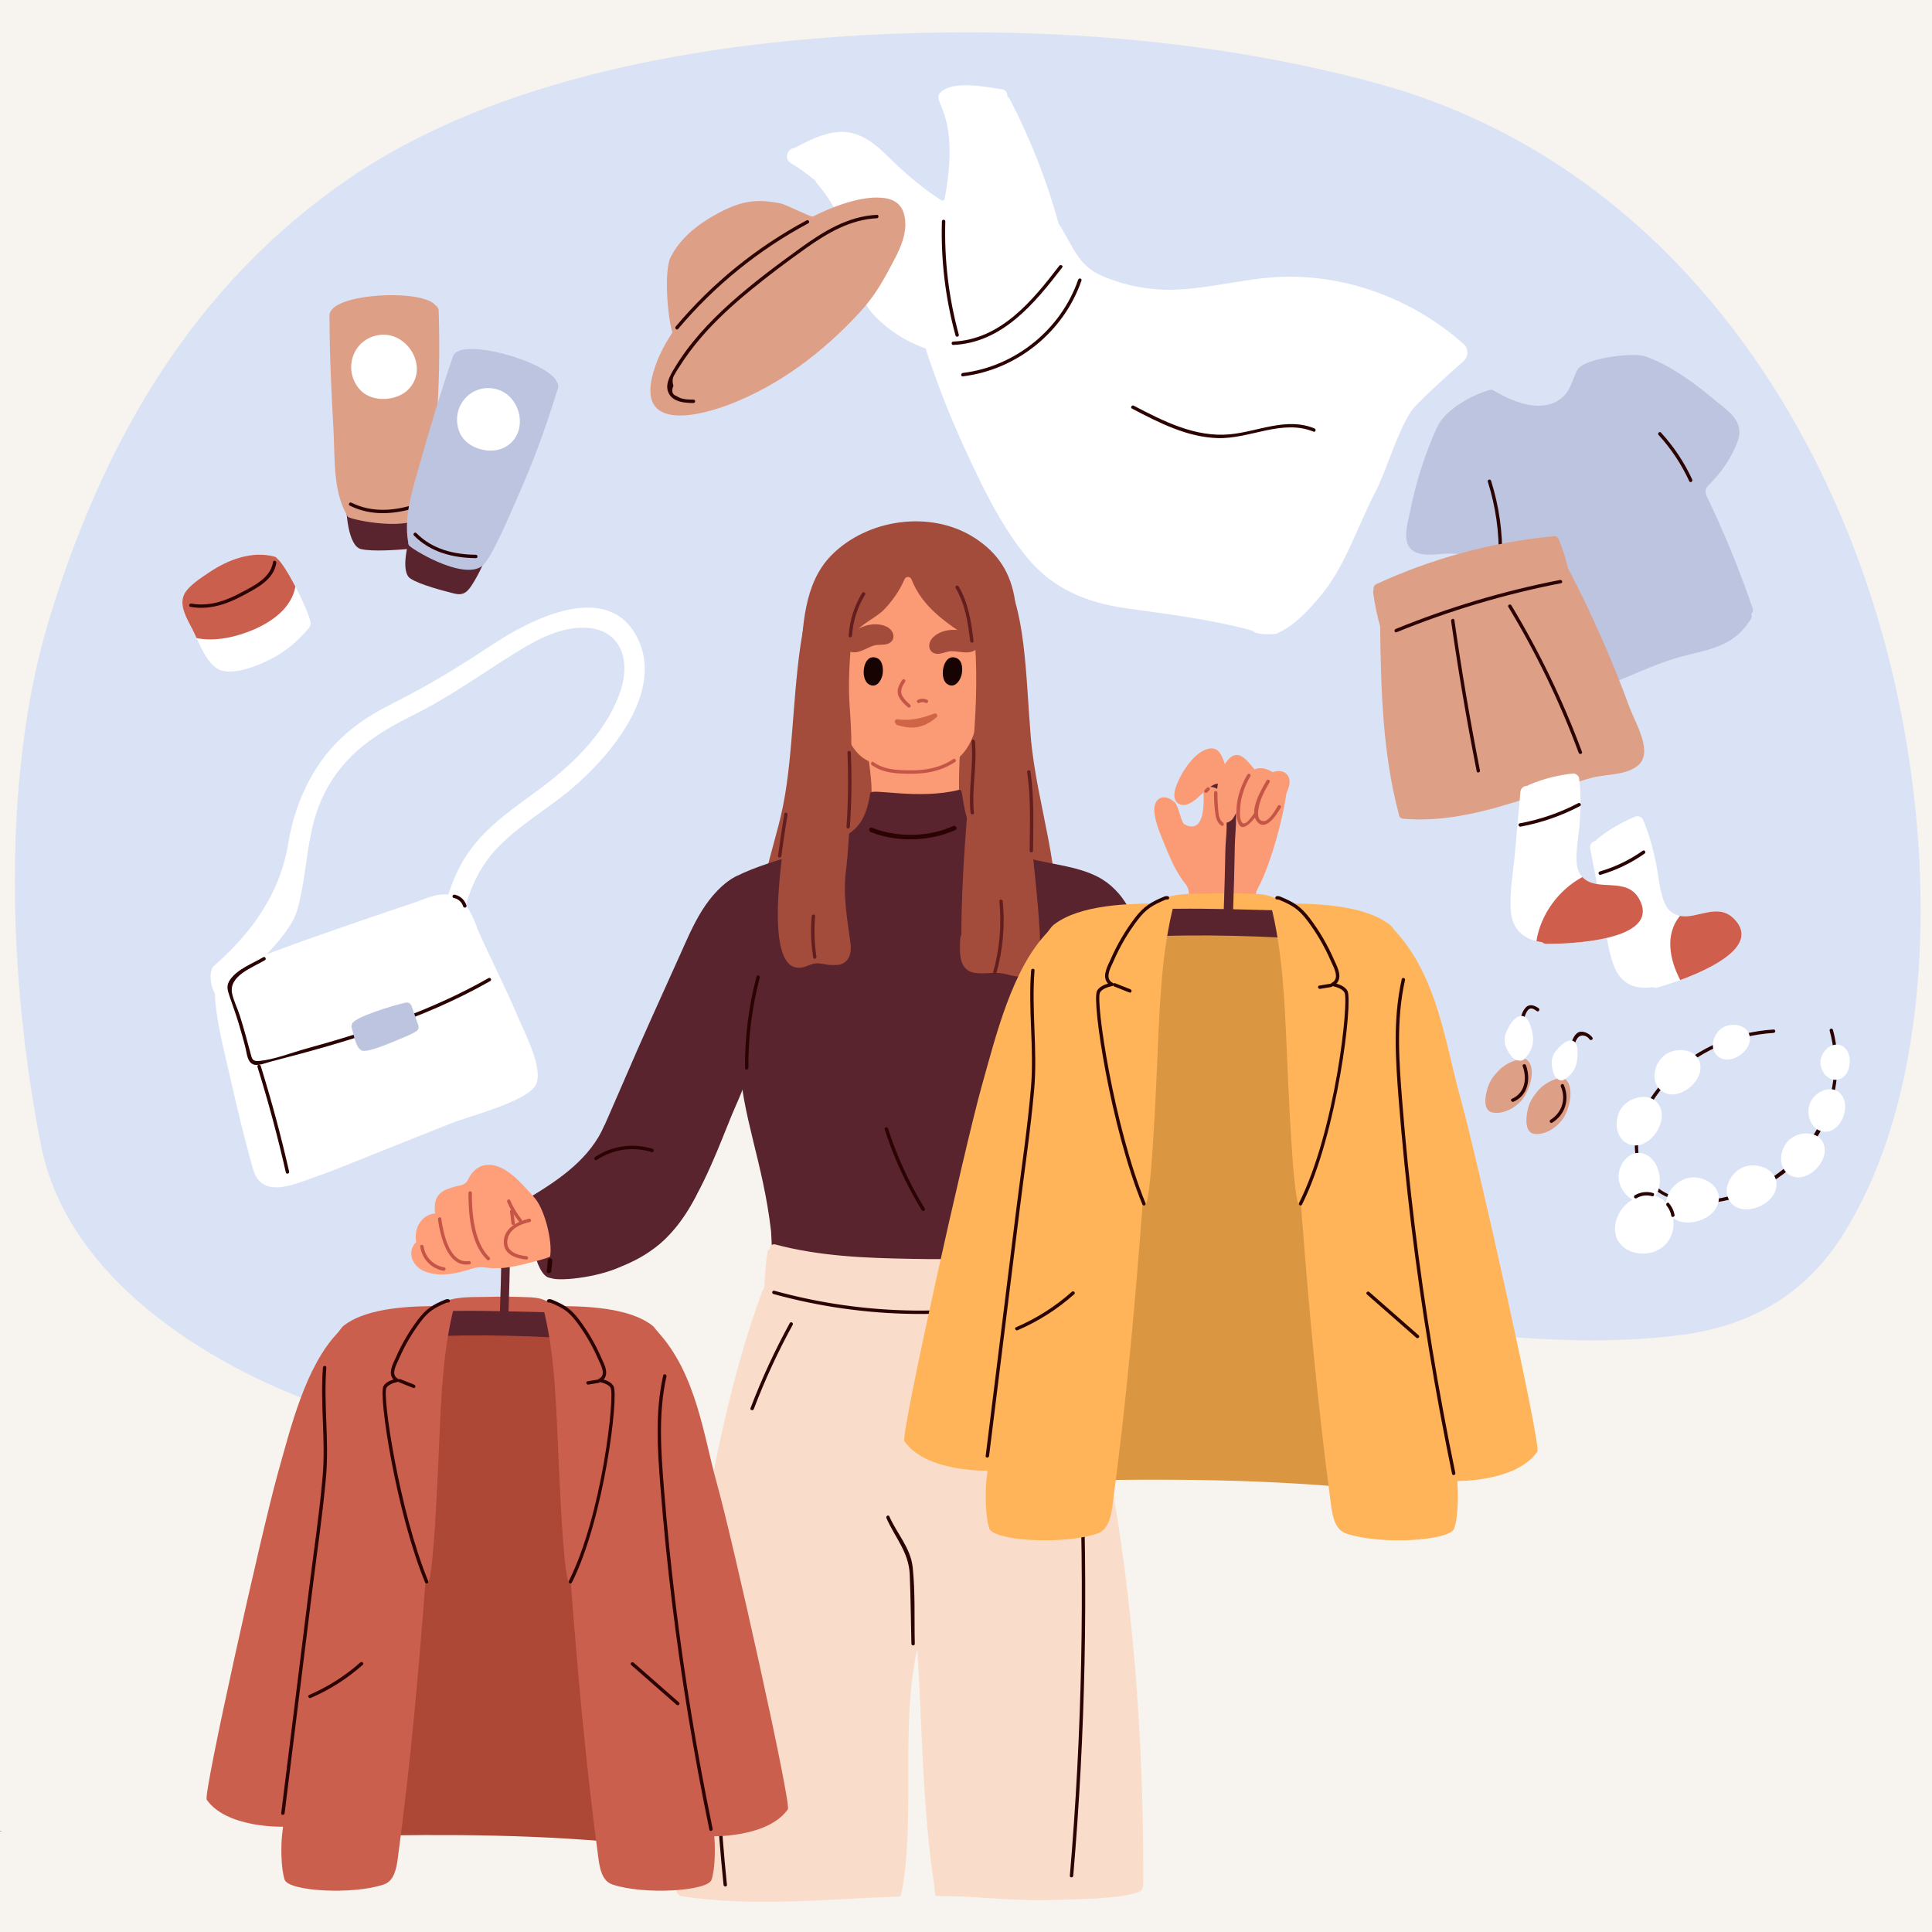
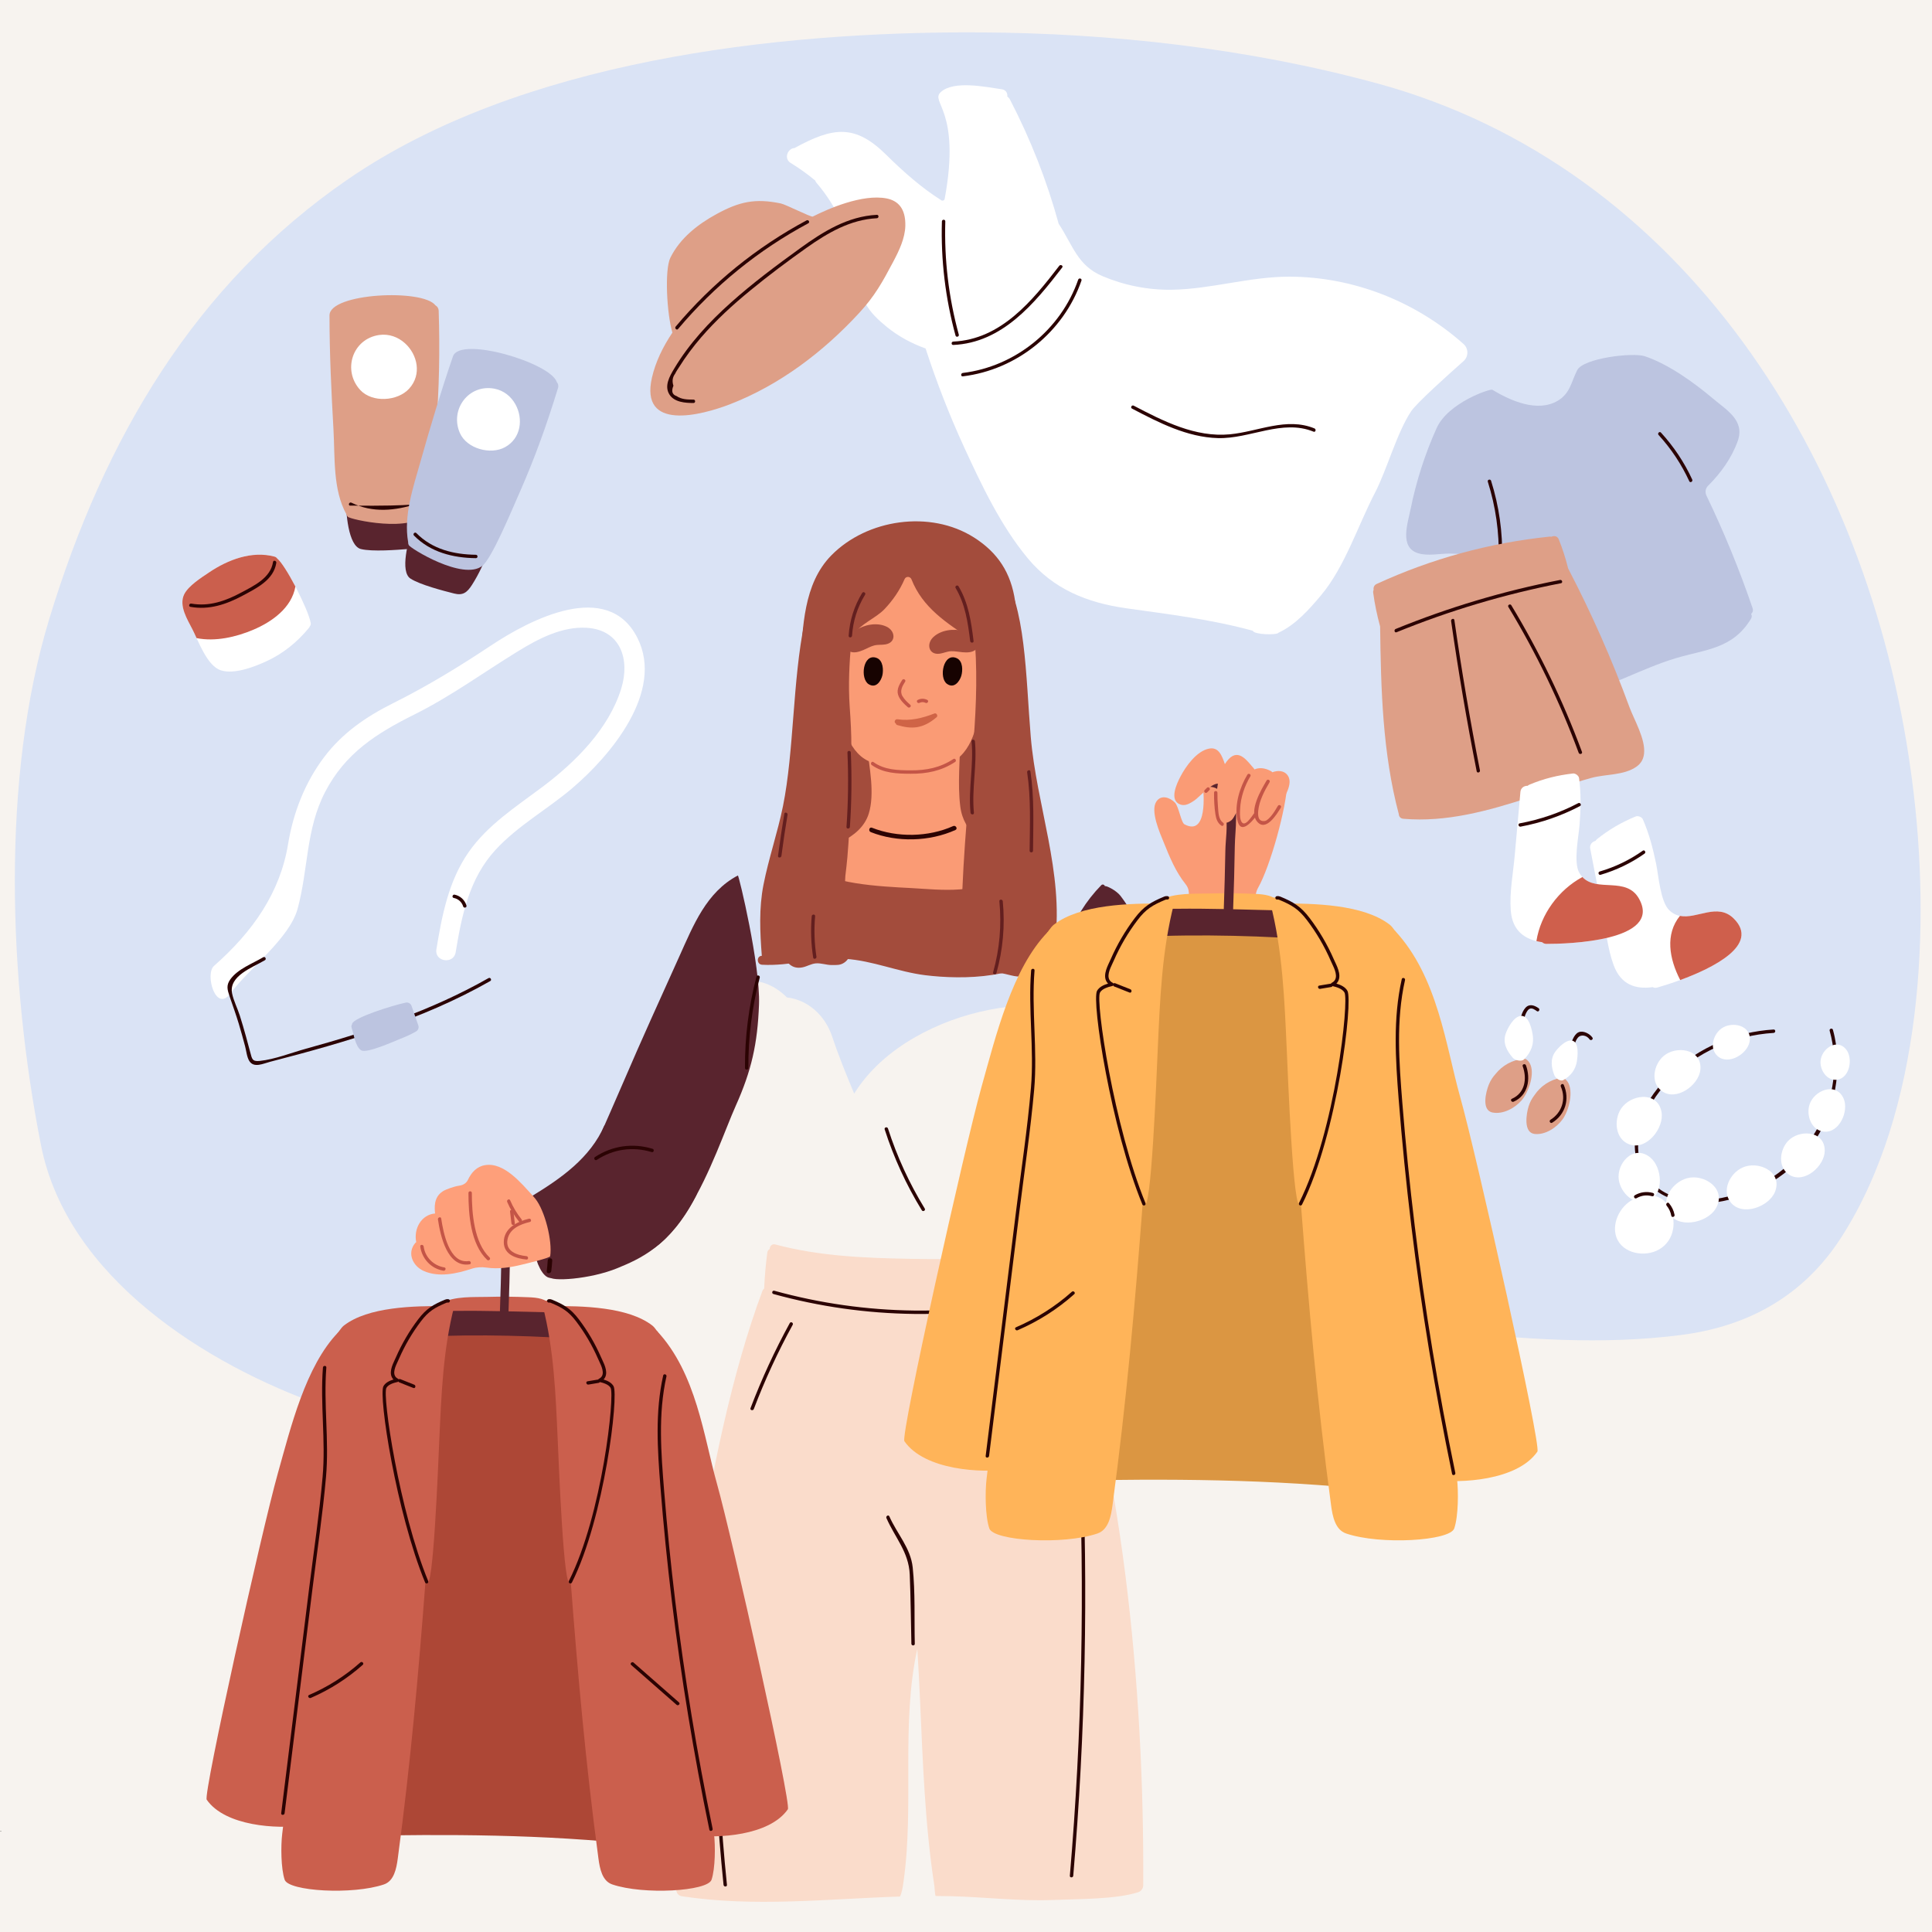
<svg xmlns="http://www.w3.org/2000/svg" width="440" viewBox="0 0 330 330" height="440" preserveAspectRatio="xMidYMid meet">
  <defs>
    <g />
    <clipPath id="29f8c196bc">
      <path d="M 2 5.363 L 329 5.363 L 329 248 L 2 248 Z M 2 5.363 " clip-rule="nonzero" />
    </clipPath>
    <clipPath id="dbc83f3abc">
      <path d="M 115.184 211.824 L 195.445 211.824 L 195.445 324.844 L 115.184 324.844 Z M 115.184 211.824 " clip-rule="nonzero" />
    </clipPath>
  </defs>
  <rect x="-33" width="396" fill="#ffffff" y="-33" height="396" fill-opacity="1" />
  <rect x="-33" width="396" fill="#f7f3ef" y="-33" height="396" fill-opacity="1" />
  <g clip-path="url(#29f8c196bc)">
    <path fill="#dae3f5" d="M 326.598 133.301 C 326.523 132.734 326.449 132.172 326.371 131.613 C 319.094 78.852 287.734 28.516 235.129 14.215 C 213.195 8.25 189.844 5.645 167.188 5.531 C 132.32 5.355 88.91 10.395 59.48 30.586 C 33.293 48.551 17.766 74.965 8.41 105.734 C 0.141 132.938 1.48 167.598 7 195.598 C 11.484 218.344 35.375 233.113 54.973 240.066 C 58.953 241.48 62.984 242.727 67.039 243.891 C 66.957 244.941 67.551 245.988 68.848 245.852 C 73.461 245.367 77.855 246.039 82.09 247.395 C 81.816 243.754 82.617 240.031 84.512 236.941 C 85.164 235.875 86.793 234 87.109 233.578 C 87.484 233.074 87.648 232.125 87.336 233.18 C 87.48 232.691 87.594 232.18 87.68 231.672 C 87.656 231.656 87.707 230.855 87.715 230.676 C 87.734 229.941 87.742 229.211 87.73 228.48 C 87.711 226.98 87.609 225.484 87.484 223.992 C 87.426 223.297 87.359 222.605 87.289 221.914 C 86.891 220.918 86.66 219.812 86.66 218.594 L 86.66 215.969 C 86.66 211.551 89.867 207.758 93.953 206.977 C 96.328 206.348 98.992 206.645 100.988 207.805 C 101.18 207.914 102.527 207.422 102.551 207.41 C 102.449 207.457 103.156 206.984 103.34 206.902 C 103.48 206.762 103.617 206.625 103.75 206.48 C 103.742 206.453 103.883 206.211 104.18 205.758 C 104.602 204.969 104.992 204.16 105.375 203.348 C 107.648 198.52 110.457 194.516 113.938 190.52 C 115.41 188.828 116.453 187.762 117.43 185.961 C 117.688 185.484 118.023 183.945 118.098 184.32 C 118.09 183.777 118.07 183.23 118.055 182.688 C 117.84 175.918 119.414 170.742 125.918 168.016 C 128.871 166.781 132.176 168.09 134.41 170.371 C 137.938 170.75 140.926 173.41 142.133 177.031 C 143.238 180.352 144.555 183.578 145.902 186.793 C 148.363 182.836 152.012 179.613 156.293 177.168 C 164.145 172.688 173.371 170.945 182.266 171.91 C 191.723 172.938 199.977 177.406 207.539 183.145 C 221.891 194.039 239.023 207.336 243.973 225.895 C 244.297 227.117 245.383 227.469 246.305 227.203 C 259.75 228.773 273.816 229.77 287.285 228.008 C 298.672 226.52 308.113 221.309 314.531 211.309 C 328.348 189.773 329.871 158.117 326.598 133.301 " fill-opacity="1" fill-rule="nonzero" />
  </g>
  <path fill="#59242e" d="M 94.52 214.59 C 94.211 213.719 93.531 211.801 92.414 211.711 C 91.32 211.625 91.242 213.098 91.328 213.832 C 91.52 215.461 92.66 218.297 94.047 218.281 C 94.336 218.277 94.938 215.773 94.52 214.59 " fill-opacity="1" fill-rule="nonzero" />
  <path fill="#a34c3c" d="M 176.059 125.828 C 175.191 115.5 175.254 103.312 170.914 97.398 C 170.613 96.984 155.879 91.914 149.824 94.457 C 143.5 97.113 138.738 99.887 137.395 106.422 C 135.379 116.211 135.629 128.359 133.742 137.68 C 132.824 142.207 131.301 146.586 130.41 151.113 C 129.617 155.148 129.809 159.195 130.125 163.266 C 129.199 163.266 129.211 164.73 130.172 164.785 C 134.945 165.051 139.566 163.469 144.379 163.777 C 149.074 164.082 153.379 165.992 158.016 166.57 C 164.477 167.371 175.047 167.27 179.535 161.652 C 179.867 161.562 180.164 161.336 180.215 160.934 C 181.699 149.055 177.043 137.566 176.059 125.828 " fill-opacity="1" fill-rule="nonzero" />
  <path fill="#fa9b75" d="M 171.766 146.766 C 168.312 144.164 164.605 142.406 164.02 137.727 C 163.531 133.828 164.016 129.551 164.012 125.617 C 164.012 125.215 163.754 124.988 163.453 124.914 C 163.406 124.855 163.352 124.801 163.281 124.754 C 163.09 124.629 162.898 124.504 162.707 124.375 C 162.586 124.207 162.398 124.09 162.125 124.09 C 161.902 124.09 161.734 124.176 161.609 124.297 C 161.59 124.297 161.574 124.289 161.555 124.285 C 157.195 123.891 152.996 124.496 148.93 126.109 C 148.578 126.246 148.43 126.551 148.422 126.852 C 148.191 126.953 148.023 127.164 148.066 127.508 C 148.496 130.957 149.449 135.598 148.387 138.984 C 146.984 143.457 141.145 144.961 137.172 145.992 C 136.637 146.129 136.543 146.652 136.723 147.039 C 136.707 147.289 136.801 147.547 137.066 147.723 C 142.066 151.047 149.906 151.391 155.746 151.695 C 160.301 151.934 168.004 152.984 171.25 148.848 C 171.402 148.648 171.445 148.43 171.414 148.227 C 172.004 148.211 172.398 147.242 171.766 146.766 " fill-opacity="1" fill-rule="nonzero" />
  <path fill="#fa9b75" d="M 168.117 103.336 C 167.125 99.48 164.621 95.945 161.258 93.809 C 155.828 90.355 147.051 92.445 144.531 97.367 C 143.383 99.609 142.68 102.066 142.34 104.547 C 141.742 108.875 142.188 113.414 142.965 117.77 C 143.637 121.535 143.926 126.508 147.051 129.172 C 150.207 131.859 158.543 131.992 162.172 130.402 C 166.141 128.66 167 123.598 167.555 119.789 C 168.348 114.34 169.52 108.793 168.117 103.336 " fill-opacity="1" fill-rule="nonzero" />
  <path fill="#59242e" d="M 208.84 190.789 C 207.641 187.879 205.969 185.133 204.75 182.25 C 202.797 177.621 199.473 170.062 197.477 165.363 C 195.676 161.121 194.215 156.691 191.387 153.016 C 190.637 152.043 188.855 151.203 188.734 151.379 C 188.66 151.133 188.344 150.957 188.105 151.195 C 182.875 156.527 180.156 164.098 181.008 171.551 C 181.477 175.668 183.066 179.52 184.816 183.234 C 186.797 187.445 190.293 194.285 192.684 198.277 C 197.988 207.152 213.121 207.059 209.891 193.934 C 209.629 192.859 209.262 191.812 208.84 190.789 " fill-opacity="1" fill-rule="nonzero" />
-   <path fill="#59242e" d="M 195.09 162.039 C 194.129 157.168 192.152 152.152 187.492 149.758 C 183.934 147.926 179.562 147.645 175.734 146.609 C 173.453 145.996 170.785 145.453 168.703 144.285 C 165.473 142.469 164.941 139.484 164.395 136.074 C 164.359 135.844 164.285 134.789 163.844 134.902 C 156.961 136.668 148.785 134.578 148.648 135.461 C 147.984 139.828 146.523 141.254 145.383 142.121 C 142.852 144.051 139.562 144.801 136.594 145.766 C 132.918 146.961 129.082 147.984 125.625 149.742 C 118.84 153.191 114.609 167.629 115.043 167.664 C 114.707 167.84 119.645 172.801 123.742 175.848 C 125.301 177.008 126.223 178.828 126.289 180.77 C 126.645 190.531 130.34 198.426 131.703 210.312 C 131.758 210.777 131.98 216.832 131.973 217.004 C 131.906 218.77 134.086 219.027 135.402 219.305 C 138.035 219.855 140.691 220.297 143.363 220.633 C 149.473 221.395 155.656 221.582 161.805 221.188 C 164.609 221.008 167.41 220.711 170.191 220.289 C 171.621 220.074 173.051 219.828 174.473 219.547 C 175.801 219.285 177.48 219.152 178.703 218.566 C 180.277 217.816 179.961 210.383 179.945 208.242 C 179.941 207.734 180 207.227 180.117 206.734 C 180.906 203.383 181.91 197.988 182.461 194.73 C 183.453 188.855 183.766 184.84 184.059 178.898 C 184.062 178.828 196.07 169.883 196.086 169.656 C 196.227 167.254 195.551 164.391 195.09 162.039 " fill-opacity="1" fill-rule="nonzero" />
  <g clip-path="url(#dbc83f3abc)">
    <path fill="#fadccb" d="M 153.734 323.941 C 154.031 323.305 154.176 322.492 154.324 321.438 C 156.191 308.297 153.859 294.52 156.684 281.625 C 156.879 284.605 157.02 287.586 157.156 290.566 C 157.633 301.145 157.992 311.719 159.609 322.199 C 159.633 322.652 159.676 323.109 159.738 323.59 C 159.754 323.688 159.777 323.77 159.809 323.848 C 160.711 323.855 161.617 323.863 162.52 323.887 C 168.309 324.039 174.039 324.754 179.844 324.531 C 184.535 324.352 190.613 324.41 194.387 323.215 C 194.91 323.051 195.266 322.562 195.27 322.012 C 195.484 287.984 191.617 248.496 181.051 219.398 C 180.949 217.316 180.766 215.238 180.504 213.168 C 180.457 212.805 180.203 212.578 179.914 212.488 C 179.77 212.086 179.301 211.75 178.785 211.98 C 171.488 215.258 163.516 215.16 155.66 215.02 C 147.828 214.883 140.027 214.59 132.422 212.562 C 131.84 212.41 131.465 212.883 131.469 213.344 C 131.266 213.457 131.105 213.648 131.066 213.926 C 130.793 215.977 130.613 218.035 130.527 220.102 C 130.398 220.188 130.297 220.312 130.227 220.496 C 120.141 247.477 114.355 293.305 115.516 322.844 C 115.535 323.371 115.93 323.809 116.449 323.891 C 128.828 325.781 141.273 324.348 153.734 323.941 " fill-opacity="1" fill-rule="nonzero" />
  </g>
  <path fill="#2b0303" d="M 132.105 221.027 C 147.801 225.363 164.398 225.57 180.199 221.625 C 180.559 221.535 180.406 220.973 180.043 221.062 C 164.344 224.984 147.855 224.777 132.258 220.469 C 131.898 220.367 131.746 220.926 132.105 221.027 " fill-opacity="1" fill-rule="nonzero" />
  <path fill="#2b0303" d="M 151.41 259.305 C 152.883 262.664 155.223 265.086 155.391 268.945 C 155.559 272.879 155.578 276.832 155.672 280.77 C 155.68 281.141 156.262 281.145 156.254 280.77 C 156.152 276.461 156.348 272.02 155.898 267.734 C 155.551 264.402 153.211 261.977 151.91 259.012 C 151.762 258.668 151.258 258.965 151.41 259.305 " fill-opacity="1" fill-rule="nonzero" />
  <path fill="#fa9b75" d="M 219.91 133.395 C 219.93 132.789 219.324 132.508 218.895 132.641 C 218.758 132.441 218.543 132.289 218.234 132.309 C 214.719 132.496 211.68 131.797 208.258 131.25 C 206.742 131.008 205.387 131.348 205.223 133.043 C 205.199 133.277 205.277 133.465 205.402 133.605 C 205.664 135.598 206.254 142.84 202.352 140.82 C 201.738 140.574 201.363 137.75 200.664 137.059 C 199.82 136.223 198.332 135.676 197.516 136.91 C 196.441 138.535 198.125 142.289 198.758 143.848 C 199.816 146.473 200.812 148.902 202.496 151.008 C 202.762 151.34 202.965 151.727 203.027 152.148 C 203.379 154.48 202.305 162.062 201.766 165.852 C 201.746 166.004 201.742 166.137 201.762 166.27 C 201.734 166.75 201.965 167.25 202.539 167.453 C 205.293 168.422 212.348 168.328 212.488 167.508 C 213.195 163.406 213.949 155.516 214.523 152.645 C 214.594 152.289 214.719 151.945 214.898 151.629 C 216.945 148.008 219.773 138.043 219.91 133.395 " fill-opacity="1" fill-rule="nonzero" />
  <path fill="#2b0303" d="M 134.898 225.996 C 132.328 230.684 130.098 235.527 128.195 240.52 C 128.062 240.871 128.621 241.02 128.754 240.676 C 130.637 235.727 132.855 230.93 135.398 226.289 C 135.578 225.957 135.078 225.664 134.898 225.996 " fill-opacity="1" fill-rule="nonzero" />
  <path fill="#2b0303" d="M 184.227 247.207 C 185.312 271.605 184.816 296.055 182.738 320.391 C 182.707 320.762 183.289 320.758 183.32 320.391 C 185.398 296.055 185.895 271.605 184.809 247.207 C 184.793 246.832 184.211 246.832 184.227 247.207 " fill-opacity="1" fill-rule="nonzero" />
  <path fill="#2b0303" d="M 122.922 261.711 C 121.309 281.77 121.531 301.934 123.586 321.949 C 123.625 322.32 124.207 322.324 124.168 321.949 C 122.113 301.934 121.891 281.77 123.504 261.711 C 123.531 261.34 122.949 261.34 122.922 261.711 " fill-opacity="1" fill-rule="nonzero" />
  <path fill="#59242e" d="M 126.035 149.539 C 120.656 152.367 118.426 158.059 116.066 163.289 C 112.828 170.477 109.551 177.652 106.449 184.895 C 103.562 191.641 100.445 198.332 97.773 205.168 C 96.066 209.539 98.652 212.582 102.855 214.246 C 115.445 219.23 122.125 196.801 125.664 188.895 C 128.363 182.875 129.395 178.289 129.645 171.582 C 129.895 164.918 126.191 149.457 126.035 149.539 " fill-opacity="1" fill-rule="nonzero" />
  <path fill="#59242e" d="M 213.25 158.746 C 210.164 159.688 206.004 160.582 203.094 159.207 C 202.648 158.996 202.125 159.23 202.027 159.711 C 201.445 162.48 199.844 170.109 199.633 171.148 C 198.504 176.719 197.258 183.961 197.164 189.66 C 197.062 195.934 200.105 201.102 206.801 202.422 C 207.004 202.691 207.898 202.977 208.242 202.695 C 214.809 197.285 214.047 165.305 214.113 162.793 C 214.137 161.965 214.715 158.297 213.25 158.746 " fill-opacity="1" fill-rule="nonzero" />
  <path fill="#2b0303" d="M 198.871 174.211 C 197.578 179.496 196.777 184.859 196.473 190.289 C 196.449 190.664 197.031 190.664 197.051 190.289 C 197.355 184.91 198.152 179.598 199.434 174.367 C 199.523 174.004 198.961 173.848 198.871 174.211 " fill-opacity="1" fill-rule="nonzero" />
  <path fill="#2b0303" d="M 129.211 166.82 C 127.875 171.93 127.219 177.137 127.246 182.414 C 127.246 182.789 127.828 182.789 127.828 182.414 C 127.801 177.191 128.449 172.031 129.77 166.977 C 129.863 166.613 129.305 166.461 129.211 166.82 " fill-opacity="1" fill-rule="nonzero" />
  <path fill="#fe9f7a" d="M 100.773 204.336 C 99.789 203.211 98.359 202.246 97.02 202.965 C 91.852 205.738 83.309 206.883 82.156 208.535 C 80.824 210.449 81.496 214.055 81.688 216.145 C 81.688 216.145 91.844 216.145 99.258 212.762 C 100.887 212.023 101.855 211.355 102.238 209.668 C 102.613 208.02 101.875 205.598 100.773 204.336 " fill-opacity="1" fill-rule="nonzero" />
  <path fill="#a34c3c" d="M 165.859 108.34 C 165.43 108.086 164.969 107.898 164.609 107.801 C 162.914 107.32 160.719 107.586 159.406 108.832 C 158.164 110.008 158.656 111.93 160.531 111.652 C 161.18 111.555 161.754 111.266 162.426 111.234 C 163.09 111.203 163.727 111.352 164.387 111.406 C 165.195 111.48 166.254 111.484 166.816 110.785 C 167.613 109.789 166.812 108.902 165.859 108.34 " fill-opacity="1" fill-rule="nonzero" />
  <path fill="#a34c3c" d="M 144.98 111.176 C 145.73 111.672 146.738 111.34 147.484 111.023 C 148.094 110.766 148.652 110.43 149.297 110.254 C 149.945 110.082 150.582 110.18 151.23 110.07 C 153.098 109.762 152.977 107.777 151.43 107.039 C 149.801 106.258 147.633 106.68 146.164 107.66 C 145.855 107.863 145.473 108.184 145.141 108.559 C 144.406 109.387 143.914 110.477 144.98 111.176 " fill-opacity="1" fill-rule="nonzero" />
  <path fill="#2b0303" d="M 151.109 192.91 C 152.672 197.762 154.789 202.375 157.453 206.723 C 157.648 207.039 158.152 206.75 157.953 206.43 C 155.316 202.125 153.219 197.559 151.672 192.754 C 151.555 192.402 150.996 192.551 151.109 192.91 " fill-opacity="1" fill-rule="nonzero" />
  <path fill="#59242e" d="M 103.25 192.219 C 100.797 197.844 95.727 201.316 90.984 204.223 C 88.945 205.473 91.789 210.234 92.238 211.297 C 93.129 213.426 93.625 215.754 93.824 218.047 C 93.906 218.969 100.82 218.527 105.473 216.602 C 109.082 215.109 114.426 212.914 118.797 204.441 C 122.055 198.117 103.488 191.68 103.25 192.219 " fill-opacity="1" fill-rule="nonzero" />
  <path fill="#a34c3c" d="M 177.574 158.887 C 177.262 153.344 176.555 147.793 176.047 142.262 C 176.039 142.172 176.02 142.09 175.996 142.012 C 175.777 138.477 175.508 134.945 175.305 131.418 C 174.766 122.137 174.703 111.949 173.395 102.738 C 172.695 97.824 170.422 94.371 166.328 91.781 C 158.898 87.086 148.102 88.648 142 94.859 C 137.195 99.75 137.141 107.18 136.688 113.57 C 136.023 122.895 135.348 131.688 134.293 140.973 C 133.895 144.492 129.988 166.641 137.059 165.234 C 137.852 165.078 138.539 164.617 139.352 164.551 C 140.238 164.473 141.164 164.84 142.062 164.836 C 142.902 164.828 143.527 164.91 144.266 164.383 C 145.453 163.531 145.406 162.023 145.223 160.734 C 144.676 156.883 144.09 153.426 144.391 149.629 C 144.523 148.543 144.648 147.457 144.742 146.379 C 145.266 140.184 145.383 133.965 145.418 127.75 C 145.434 125.395 145.301 123.043 145.133 120.695 C 144.875 117.023 145.07 113.328 145.391 109.676 C 145.43 109.234 145.547 108.801 145.781 108.426 C 146.934 106.582 149.633 105.57 151.07 104.051 C 152.508 102.539 153.691 100.82 154.512 98.914 C 154.734 98.398 155.48 98.426 155.684 98.949 C 157.578 103.762 161.605 106.383 166.102 109.332 C 166.363 109.5 166.531 109.785 166.555 110.098 C 166.98 116.289 166.656 122.555 166.105 128.785 C 165.195 139.066 164.227 149.246 164.207 159.555 C 164.207 159.645 164.176 159.734 164.133 159.816 C 164.062 159.953 164.016 160.117 164.012 160.305 C 163.938 162.27 163.645 165.344 166.004 166.051 C 167.609 166.531 169.559 165.977 171.25 166.27 C 172.516 166.488 173.895 167.113 175.172 166.613 C 177.988 165.508 177.703 161.215 177.574 158.887 " fill-opacity="1" fill-rule="nonzero" />
  <path fill="#631f1f" d="M 165.945 126.621 C 166.344 130.699 165.363 134.75 165.773 138.828 C 165.812 139.199 166.395 139.203 166.355 138.828 C 165.945 134.75 166.922 130.699 166.527 126.621 C 166.492 126.254 165.91 126.25 165.945 126.621 " fill-opacity="1" fill-rule="nonzero" />
  <path fill="#631f1f" d="M 175.445 131.922 C 176.109 136.348 175.906 140.852 175.867 145.312 C 175.867 145.684 176.445 145.688 176.449 145.312 C 176.488 140.793 176.68 136.25 176.004 131.77 C 175.949 131.398 175.391 131.555 175.445 131.922 " fill-opacity="1" fill-rule="nonzero" />
  <path fill="#631f1f" d="M 144.75 128.539 C 144.934 132.777 144.883 137.012 144.586 141.242 C 144.559 141.613 145.141 141.613 145.168 141.242 C 145.461 137.012 145.516 132.777 145.328 128.539 C 145.312 128.168 144.73 128.168 144.75 128.539 " fill-opacity="1" fill-rule="nonzero" />
  <path fill="#631f1f" d="M 138.648 156.492 C 138.441 158.863 138.527 161.207 138.898 163.562 C 138.957 163.93 139.516 163.773 139.457 163.406 C 139.098 161.105 139.027 158.812 139.23 156.492 C 139.262 156.121 138.68 156.121 138.648 156.492 " fill-opacity="1" fill-rule="nonzero" />
  <path fill="#631f1f" d="M 133.961 139.008 C 133.562 141.395 133.207 143.793 132.891 146.195 C 132.844 146.562 133.426 146.559 133.473 146.195 C 133.781 143.844 134.129 141.5 134.52 139.16 C 134.582 138.797 134.02 138.637 133.961 139.008 " fill-opacity="1" fill-rule="nonzero" />
  <path fill="#631f1f" d="M 163.227 100.438 C 164.879 103.215 165.324 106.332 165.711 109.492 C 165.758 109.859 166.336 109.863 166.293 109.492 C 165.895 106.242 165.43 103.004 163.727 100.145 C 163.535 99.824 163.035 100.117 163.227 100.438 " fill-opacity="1" fill-rule="nonzero" />
  <path fill="#631f1f" d="M 147.262 101.285 C 145.895 103.523 145.129 105.973 144.957 108.59 C 144.93 108.965 145.512 108.961 145.535 108.59 C 145.703 106.07 146.445 103.734 147.762 101.578 C 147.957 101.258 147.453 100.965 147.262 101.285 " fill-opacity="1" fill-rule="nonzero" />
  <path fill="#631f1f" d="M 170.699 153.945 C 171.098 158.051 170.742 162.098 169.633 166.07 C 169.531 166.43 170.09 166.586 170.191 166.227 C 171.316 162.199 171.684 158.105 171.281 153.945 C 171.246 153.574 170.664 153.57 170.699 153.945 " fill-opacity="1" fill-rule="nonzero" />
  <path fill="#2b0303" d="M 185.25 226.785 C 187.75 230.723 189.859 234.855 191.559 239.195 C 191.695 239.543 192.258 239.395 192.121 239.043 C 190.402 234.656 188.277 230.469 185.754 226.492 C 185.551 226.18 185.051 226.469 185.25 226.785 " fill-opacity="1" fill-rule="nonzero" />
  <path fill="#2b0303" d="M 191.609 167.488 C 192.344 170.73 192.766 174.004 192.875 177.324 C 192.887 177.699 193.469 177.699 193.457 177.324 C 193.344 173.945 192.918 170.629 192.168 167.332 C 192.086 166.969 191.527 167.125 191.609 167.488 " fill-opacity="1" fill-rule="nonzero" />
  <path fill="#ffb459" d="M 218.711 154.258 C 217.598 152.938 216.023 152.75 214.352 152.684 C 211.66 152.57 209.332 152.543 206.637 152.617 C 204.219 152.688 200.582 152.445 198.148 153.762 C 198.016 153.832 197.812 155.645 199 156.125 C 200.906 156.895 203.672 156.637 205.684 156.754 C 208.57 156.922 211.461 157.09 214.348 157.258 C 215.449 157.32 218.648 158.145 219.457 157.09 C 220.047 156.312 219.215 154.852 218.711 154.258 " fill-opacity="1" fill-rule="nonzero" />
  <path fill="#db9642" d="M 231.383 206.262 C 230.512 198.359 229.812 190.418 228.621 182.551 C 228.051 178.758 227.32 174.984 226.266 171.285 C 225.754 169.5 225.164 167.73 224.484 165.996 C 224.027 164.828 223.598 163.398 222.566 162.559 C 221.449 161.648 223.301 159.133 221.914 158.992 C 219.629 158.766 214.805 158.035 212.508 157.926 C 207.68 157.695 201.715 157.652 196.895 157.945 C 196.816 157.91 196.867 161.094 196.773 161.121 C 196.457 161.203 196.141 161.285 195.828 161.367 C 194.102 161.609 193.145 162.828 192.562 164.297 C 191.535 166.891 191.469 169.953 191.07 172.684 C 190.156 178.934 189.266 185.191 188.402 191.449 C 186.598 204.516 184.902 217.602 183.32 230.695 C 182.43 238.055 181.578 245.418 180.758 252.785 C 180.711 253.219 181.336 253.262 181.512 252.922 C 181.547 252.922 181.578 252.922 181.613 252.918 C 199.18 252.57 216.949 252.57 235.523 254.582 C 235.766 254.609 236.891 256.391 236.863 256.16 C 235.039 239.527 233.207 222.895 231.383 206.262 " fill-opacity="1" fill-rule="nonzero" />
  <path fill="#ffb459" d="M 182.52 162.625 C 182.191 161.039 181.277 159.926 179.477 160.148 C 179.41 160.156 179.355 160.188 179.297 160.207 C 178.965 160.086 179.246 158.898 178.949 159.207 C 172.875 165.473 170.117 176.871 167.668 185.582 C 164.781 195.867 153.777 245.16 154.477 246.172 C 157.914 251.133 167.66 251.637 172.305 250.973 C 173.09 250.859 173.004 249.965 172.461 249.629 C 174.34 232.648 176.828 215.738 178.969 198.789 C 180.027 190.418 181 182.031 181.758 173.629 C 182.059 170.27 183.203 165.918 182.52 162.625 " fill-opacity="1" fill-rule="nonzero" />
  <path fill="#ffb459" d="M 235.32 175.406 C 236.078 183.809 237.047 192.195 238.105 200.57 C 240.25 217.516 242.734 234.426 244.613 251.406 C 244.07 251.746 243.984 252.641 244.77 252.754 C 249.418 253.414 259.16 252.914 262.598 247.949 C 263.301 246.941 252.293 197.648 249.406 187.363 C 246.957 178.652 245.598 166.84 238.285 158.992 C 237.992 158.68 238.109 161.867 237.777 161.984 C 237.719 161.965 237.668 161.934 237.598 161.926 C 235.797 161.703 234.883 162.82 234.555 164.402 C 233.871 167.695 235.016 172.051 235.32 175.406 " fill-opacity="1" fill-rule="nonzero" />
  <path fill="#59242e" d="M 238.789 160.867 C 238.758 160.766 238.707 160.664 238.629 160.559 C 235.012 155.812 225.781 155.652 219.199 155.516 C 216.34 155.461 213.484 155.375 210.629 155.305 C 210.758 151.715 210.859 148.121 210.914 144.527 C 210.957 141.66 211.672 137.797 210.258 135.102 C 208.035 130.863 204.258 133.059 202.117 135.828 C 202.246 135.883 202.367 135.953 202.477 136.059 C 202.738 136.32 202.969 136.598 203.188 136.879 C 203.703 136.066 204.344 135.328 205.125 134.68 C 208.852 133.352 209.645 137.016 209.367 139.297 C 209.734 141.113 209.332 143.422 209.301 145.273 C 209.246 148.609 209.148 151.941 209.031 155.273 C 206.395 155.223 203.758 155.188 201.125 155.223 C 197.355 155.27 193.367 154.957 189.594 155.715 C 187.734 156.086 185.824 156.684 184.371 157.895 C 183.52 158.605 180.859 162.934 184.066 161.668 C 192.516 158.332 230.191 160.082 232.754 161.836 C 235.418 163.66 240.164 162.605 238.789 160.867 " fill-opacity="1" fill-rule="nonzero" />
  <path fill="#ffb459" d="M 198.848 154.332 C 193.027 154.281 184.508 154.457 180 157.945 C 178.02 159.477 172.004 172.367 172.004 172.367 C 172.996 174.887 174.543 178.586 175.746 181.02 C 176.07 181.672 176.395 182.336 176.527 183.043 C 176.711 184.023 176.426 185.012 176.32 186 C 173.902 208.715 171.016 231.465 168.516 252.57 C 168.254 254.758 168.273 258.969 168.98 261.062 C 169.703 263.203 181.625 263.926 187.461 261.93 C 189.324 261.293 189.77 258.992 190.023 257.125 C 194.832 221.324 195.867 190.289 199.18 154.332 C 199.07 154.332 198.961 154.332 198.848 154.332 " fill-opacity="1" fill-rule="nonzero" />
  <path fill="#ffb459" d="M 218.199 154.332 C 221.512 190.289 222.547 221.324 227.359 257.125 C 227.609 258.992 228.059 261.293 229.922 261.93 C 235.754 263.926 247.68 263.203 248.398 261.062 C 249.109 258.969 249.125 254.758 248.867 252.57 C 246.367 231.465 243.477 208.715 241.062 186 C 240.957 185.012 240.668 184.023 240.852 183.043 C 240.984 182.336 241.309 181.672 241.633 181.02 C 242.84 178.586 244.387 174.887 245.379 172.367 C 245.379 172.367 239.359 159.477 237.379 157.945 C 232.871 154.457 224.355 154.281 218.531 154.332 C 218.422 154.332 218.312 154.332 218.199 154.332 " fill-opacity="1" fill-rule="nonzero" />
  <path fill="#ffb459" d="M 199.406 153.359 C 199.266 153.344 199.117 153.348 198.961 153.41 C 196.719 154.34 195.523 155.07 194.074 156.98 C 192.422 159.148 191.051 161.5 189.973 163.977 C 189.531 164.992 188.445 166.785 189.492 167.82 C 189.609 167.941 189.766 168.043 189.934 168.133 C 188.977 168.352 188.039 168.684 187.637 169.379 C 186.75 170.922 189.715 183.289 190.066 184.82 C 191.613 191.598 192.055 198.754 195.395 205.617 C 196.625 208.148 197.555 183.523 197.754 179.145 C 198.137 170.797 198.441 162.395 200.555 154.242 C 200.738 153.531 199.934 153.129 199.406 153.359 " fill-opacity="1" fill-rule="nonzero" />
  <path fill="#2b0303" d="M 195.395 205.906 C 195.277 205.906 195.168 205.84 195.125 205.727 C 189.789 192.789 186.406 170.941 187.387 169.23 C 187.766 168.574 188.52 168.227 189.266 168.004 C 188.246 166.961 189 165.363 189.504 164.301 C 189.578 164.141 189.648 163.992 189.707 163.859 C 190.805 161.34 192.195 158.969 193.84 156.801 C 195.348 154.82 196.605 154.074 198.852 153.145 C 199.031 153.07 199.227 153.047 199.441 153.07 C 199.602 153.09 199.715 153.238 199.695 153.395 C 199.672 153.555 199.535 153.668 199.371 153.648 C 199.25 153.633 199.16 153.645 199.07 153.68 C 196.883 154.586 195.738 155.27 194.305 157.156 C 192.688 159.281 191.32 161.617 190.238 164.094 C 190.18 164.23 190.105 164.387 190.027 164.551 C 189.566 165.523 188.934 166.863 189.695 167.617 C 189.781 167.703 189.902 167.785 190.074 167.879 C 190.18 167.938 190.238 168.055 190.219 168.176 C 190.203 168.293 190.113 168.391 189.996 168.418 C 189.27 168.582 188.262 168.875 187.891 169.523 C 187.086 170.918 190.27 192.426 195.66 205.508 C 195.723 205.656 195.652 205.824 195.504 205.887 C 195.469 205.902 195.43 205.906 195.395 205.906 " fill-opacity="1" fill-rule="nonzero" />
  <path fill="#ffb459" d="M 216.977 154.242 C 219.09 162.395 219.398 170.797 219.781 179.145 C 219.98 183.523 220.91 208.148 222.141 205.617 C 225.477 198.754 225.922 191.598 227.465 184.82 C 227.816 183.289 230.785 170.922 229.895 169.379 C 229.496 168.684 228.559 168.352 227.602 168.133 C 227.77 168.043 227.922 167.941 228.043 167.82 C 229.09 166.785 228.004 164.992 227.559 163.977 C 226.48 161.5 225.109 159.148 223.461 156.98 C 222.012 155.07 220.816 154.34 218.57 153.41 C 218.418 153.348 218.27 153.344 218.129 153.359 C 217.602 153.129 216.793 153.531 216.977 154.242 " fill-opacity="1" fill-rule="nonzero" />
  <path fill="#2b0303" d="M 222.141 205.906 C 222.098 205.906 222.051 205.898 222.012 205.875 C 221.867 205.805 221.809 205.629 221.879 205.484 C 228.137 193.043 230.438 170.898 229.645 169.523 C 229.27 168.875 228.262 168.582 227.539 168.418 C 227.418 168.391 227.328 168.293 227.312 168.176 C 227.293 168.055 227.355 167.938 227.461 167.879 C 227.633 167.785 227.75 167.703 227.836 167.617 C 228.598 166.863 227.969 165.523 227.504 164.551 C 227.426 164.387 227.355 164.23 227.293 164.094 C 226.215 161.617 224.848 159.281 223.227 157.156 C 221.793 155.27 220.648 154.586 218.461 153.68 C 218.371 153.645 218.281 153.637 218.164 153.648 C 217.996 153.668 217.859 153.555 217.84 153.395 C 217.82 153.238 217.934 153.09 218.09 153.07 C 218.309 153.047 218.5 153.07 218.684 153.145 C 220.93 154.074 222.188 154.82 223.691 156.801 C 225.336 158.969 226.727 161.34 227.828 163.859 C 227.887 163.992 227.957 164.141 228.031 164.301 C 228.535 165.363 229.289 166.961 228.27 168.004 C 229.012 168.227 229.77 168.574 230.148 169.23 C 231.145 170.969 228.441 193.734 222.398 205.746 C 222.348 205.848 222.246 205.906 222.141 205.906 " fill-opacity="1" fill-rule="nonzero" />
  <path fill="#2b0303" d="M 176.125 165.758 C 175.59 172.43 176.66 179.098 176.094 185.777 C 175.5 192.793 174.43 199.789 173.562 206.773 C 171.828 220.746 170.094 234.719 168.359 248.691 C 168.312 249.062 168.895 249.059 168.941 248.691 C 170.676 234.719 172.41 220.746 174.145 206.773 C 174.996 199.91 176.023 193.043 176.641 186.152 C 177.25 179.348 176.16 172.559 176.707 165.758 C 176.734 165.387 176.152 165.387 176.125 165.758 " fill-opacity="1" fill-rule="nonzero" />
  <path fill="#2b0303" d="M 239.43 167.25 C 237.91 174.012 238.367 180.918 238.902 187.77 C 239.469 194.961 240.184 202.141 241.051 209.305 C 242.781 223.543 245.117 237.703 248.023 251.75 C 248.098 252.117 248.656 251.957 248.582 251.594 C 245.688 237.598 243.355 223.492 241.637 209.305 C 240.797 202.395 240.098 195.465 239.543 188.523 C 238.98 181.48 238.426 174.359 239.988 167.402 C 240.07 167.039 239.512 166.883 239.43 167.25 " fill-opacity="1" fill-rule="nonzero" />
  <path fill="#2b0303" d="M 227.234 168.027 C 226.605 168.133 225.973 168.238 225.34 168.344 C 224.973 168.406 225.129 168.969 225.492 168.906 C 226.129 168.801 226.758 168.695 227.391 168.59 C 227.758 168.527 227.602 167.965 227.234 168.027 " fill-opacity="1" fill-rule="nonzero" />
  <path fill="#2b0303" d="M 190.316 168.5 C 191.188 168.848 192.055 169.191 192.926 169.535 C 193.273 169.676 193.426 169.113 193.078 168.977 C 192.211 168.633 191.34 168.285 190.473 167.941 C 190.125 167.805 189.973 168.367 190.316 168.5 " fill-opacity="1" fill-rule="nonzero" />
  <path fill="#2b0303" d="M 183.082 220.645 C 180.23 223.184 177.035 225.195 173.535 226.711 C 173.191 226.855 173.488 227.359 173.828 227.211 C 177.375 225.676 180.605 223.625 183.492 221.055 C 183.77 220.809 183.359 220.395 183.082 220.645 " fill-opacity="1" fill-rule="nonzero" />
-   <path fill="#2b0303" d="M 233.477 221.094 C 236.289 223.562 239.102 226.027 241.914 228.496 C 242.195 228.742 242.609 228.332 242.324 228.082 C 239.512 225.617 236.699 223.148 233.887 220.684 C 233.609 220.438 233.195 220.848 233.477 221.094 " fill-opacity="1" fill-rule="nonzero" />
  <path fill="#2b0303" d="M 63.543 289.621 C 65.832 293.23 67.77 297.023 69.328 301.008 C 69.465 301.352 70.027 301.199 69.891 300.852 C 68.312 296.82 66.363 292.98 64.043 289.328 C 63.844 289.012 63.34 289.301 63.543 289.621 " fill-opacity="1" fill-rule="nonzero" />
  <path fill="#2b0303" d="M 69.375 235.176 C 70.051 238.152 70.434 241.152 70.535 244.203 C 70.547 244.574 71.129 244.574 71.117 244.203 C 71.016 241.098 70.621 238.051 69.934 235.023 C 69.852 234.66 69.293 234.812 69.375 235.176 " fill-opacity="1" fill-rule="nonzero" />
  <path fill="#cb5f4d" d="M 94.277 223.027 C 93.258 221.812 91.812 221.641 90.277 221.578 C 87.805 221.477 85.668 221.453 83.191 221.52 C 80.973 221.582 77.637 221.363 75.402 222.57 C 75.281 222.637 75.094 224.301 76.184 224.738 C 77.934 225.445 80.473 225.211 82.32 225.32 C 84.973 225.473 87.621 225.625 90.273 225.777 C 91.285 225.836 94.223 226.594 94.961 225.625 C 95.508 224.914 94.738 223.57 94.277 223.027 " fill-opacity="1" fill-rule="nonzero" />
  <path fill="#ad4736" d="M 105.91 270.766 C 105.113 263.512 104.469 256.223 103.379 249 C 102.852 245.52 102.184 242.055 101.211 238.656 C 100.742 237.016 100.203 235.395 99.578 233.801 C 99.16 232.73 98.766 231.418 97.816 230.645 C 96.793 229.812 98.492 227.5 97.223 227.375 C 95.121 227.164 90.691 226.492 88.582 226.395 C 84.152 226.184 78.676 226.141 74.25 226.41 C 74.18 226.379 74.227 229.301 74.141 229.324 C 73.852 229.398 73.559 229.477 73.27 229.551 C 71.688 229.773 70.809 230.895 70.273 232.238 C 69.332 234.625 69.27 237.434 68.902 239.941 C 68.062 245.68 67.246 251.422 66.453 257.168 C 64.797 269.164 63.242 281.176 61.789 293.199 C 60.973 299.953 60.191 306.711 59.438 313.473 C 59.391 313.871 59.969 313.91 60.129 313.598 C 60.16 313.598 60.188 313.598 60.223 313.598 C 76.348 313.277 92.66 313.277 109.715 315.125 C 109.938 315.152 110.969 316.785 110.945 316.57 C 109.266 301.305 107.59 286.035 105.91 270.766 " fill-opacity="1" fill-rule="nonzero" />
  <path fill="#cb5f4d" d="M 61.055 230.703 C 60.754 229.25 59.914 228.227 58.262 228.434 C 58.199 228.441 58.148 228.469 58.094 228.488 C 57.793 228.375 58.051 227.285 57.773 227.57 C 52.199 233.32 49.668 243.785 47.422 251.785 C 44.77 261.223 34.668 306.477 35.309 307.402 C 38.469 311.957 47.41 312.422 51.676 311.812 C 52.398 311.711 52.32 310.887 51.82 310.574 C 53.547 294.988 55.828 279.465 57.797 263.906 C 58.77 256.219 59.66 248.523 60.355 240.809 C 60.633 237.727 61.68 233.73 61.055 230.703 " fill-opacity="1" fill-rule="nonzero" />
  <path fill="#cb5f4d" d="M 109.523 242.441 C 110.219 250.156 111.109 257.852 112.082 265.539 C 114.051 281.098 116.332 296.621 118.059 312.211 C 117.559 312.52 117.48 313.34 118.203 313.445 C 122.465 314.055 131.41 313.59 134.57 309.039 C 135.211 308.109 125.109 262.855 122.457 253.414 C 120.211 245.418 118.961 234.574 112.246 227.375 C 111.98 227.086 112.086 230.008 111.785 230.117 C 111.727 230.102 111.68 230.074 111.617 230.066 C 109.965 229.859 109.125 230.887 108.824 232.336 C 108.195 235.363 109.246 239.359 109.523 242.441 " fill-opacity="1" fill-rule="nonzero" />
  <path fill="#59242e" d="M 112.711 229.094 C 112.68 229 112.637 228.906 112.562 228.812 C 109.242 224.453 100.766 224.305 94.723 224.18 C 92.102 224.129 89.48 224.047 86.859 223.988 C 86.977 220.691 87.07 217.391 87.121 214.094 C 87.16 211.461 87.816 207.914 86.52 205.438 C 84.477 201.547 81.012 203.562 79.047 206.109 C 79.164 206.156 79.277 206.223 79.375 206.32 C 79.617 206.559 79.828 206.812 80.027 207.07 C 80.504 206.324 81.09 205.648 81.809 205.051 C 85.23 203.832 85.953 207.199 85.703 209.289 C 86.039 210.961 85.668 213.078 85.641 214.777 C 85.59 217.84 85.5 220.898 85.391 223.957 C 82.973 223.91 80.555 223.879 78.133 223.91 C 74.676 223.953 71.016 223.668 67.547 224.363 C 65.844 224.703 64.086 225.254 62.754 226.363 C 61.973 227.016 59.531 230.992 62.473 229.828 C 70.23 226.77 104.816 228.371 107.168 229.984 C 109.617 231.66 113.969 230.688 112.711 229.094 " fill-opacity="1" fill-rule="nonzero" />
  <path fill="#cb5f4d" d="M 76.043 223.094 C 70.703 223.047 62.879 223.207 58.742 226.41 C 56.926 227.812 51.398 239.652 51.398 239.652 C 52.309 241.965 53.73 245.359 54.836 247.594 C 55.133 248.191 55.434 248.801 55.555 249.453 C 55.723 250.352 55.461 251.258 55.363 252.164 C 53.145 273.016 50.492 293.902 48.199 313.277 C 47.961 315.285 47.977 319.152 48.625 321.078 C 49.289 323.039 60.234 323.699 65.59 321.871 C 67.301 321.285 67.711 319.176 67.941 317.457 C 72.359 284.594 73.309 256.102 76.348 223.094 C 76.246 223.094 76.145 223.094 76.043 223.094 " fill-opacity="1" fill-rule="nonzero" />
  <path fill="#cb5f4d" d="M 93.809 223.094 C 96.852 256.102 97.801 284.594 102.219 317.457 C 102.449 319.176 102.859 321.285 104.57 321.871 C 109.922 323.699 120.871 323.039 121.535 321.078 C 122.184 319.152 122.199 315.285 121.961 313.277 C 119.668 293.902 117.016 273.016 114.797 252.164 C 114.699 251.258 114.438 250.352 114.605 249.453 C 114.727 248.801 115.023 248.191 115.32 247.594 C 116.43 245.359 117.848 241.965 118.758 239.652 C 118.758 239.652 113.234 227.812 111.418 226.41 C 107.277 223.207 99.457 223.047 94.113 223.094 C 94.012 223.094 93.91 223.094 93.809 223.094 " fill-opacity="1" fill-rule="nonzero" />
  <path fill="#cb5f4d" d="M 76.555 222.203 C 76.426 222.184 76.289 222.188 76.148 222.25 C 74.09 223.102 72.992 223.773 71.66 225.523 C 70.145 227.516 68.887 229.676 67.898 231.945 C 67.488 232.879 66.492 234.523 67.453 235.48 C 67.562 235.586 67.707 235.68 67.859 235.766 C 66.98 235.961 66.121 236.266 65.754 236.906 C 64.938 238.324 67.664 249.676 67.984 251.082 C 69.402 257.305 69.809 263.875 72.871 270.176 C 74.004 272.5 74.855 249.891 75.039 245.875 C 75.391 238.207 75.672 230.492 77.613 223.012 C 77.781 222.359 77.039 221.988 76.555 222.203 " fill-opacity="1" fill-rule="nonzero" />
  <path fill="#2b0303" d="M 72.871 270.465 C 72.758 270.465 72.648 270.398 72.605 270.285 C 67.707 258.398 64.598 238.332 65.5 236.762 C 65.848 236.16 66.527 235.836 67.203 235.633 C 66.297 234.664 66.984 233.207 67.441 232.234 C 67.512 232.09 67.578 231.953 67.629 231.828 C 68.637 229.52 69.918 227.336 71.43 225.348 C 72.816 223.523 73.973 222.836 76.039 221.98 C 76.207 221.91 76.387 221.887 76.59 221.914 C 76.75 221.934 76.863 222.078 76.844 222.238 C 76.824 222.395 76.688 222.508 76.52 222.492 C 76.418 222.477 76.336 222.484 76.262 222.516 C 74.254 223.348 73.203 223.973 71.891 225.699 C 70.406 227.652 69.152 229.793 68.164 232.062 C 68.105 232.191 68.039 232.332 67.969 232.484 C 67.547 233.371 66.973 234.59 67.656 235.27 C 67.738 235.348 67.844 235.426 68 235.508 C 68.105 235.566 68.164 235.688 68.148 235.805 C 68.129 235.926 68.043 236.02 67.926 236.047 C 67.262 236.195 66.344 236.465 66.004 237.051 C 65.27 238.332 68.191 258.059 73.141 270.066 C 73.203 270.211 73.133 270.383 72.98 270.445 C 72.949 270.457 72.91 270.465 72.871 270.465 " fill-opacity="1" fill-rule="nonzero" />
  <path fill="#cb5f4d" d="M 92.688 223.012 C 94.629 230.492 94.91 238.207 95.258 245.875 C 95.441 249.891 96.297 272.5 97.426 270.176 C 100.492 263.875 100.898 257.305 102.316 251.082 C 102.637 249.676 105.359 238.324 104.547 236.906 C 104.18 236.266 103.32 235.961 102.438 235.766 C 102.594 235.68 102.734 235.586 102.844 235.48 C 103.805 234.523 102.809 232.879 102.402 231.945 C 101.41 229.676 100.152 227.516 98.641 225.523 C 97.309 223.773 96.211 223.102 94.152 222.25 C 94.008 222.188 93.871 222.184 93.742 222.203 C 93.258 221.988 92.52 222.359 92.688 223.012 " fill-opacity="1" fill-rule="nonzero" />
  <path fill="#2b0303" d="M 97.426 270.465 C 97.383 270.465 97.34 270.457 97.297 270.434 C 97.152 270.363 97.098 270.188 97.168 270.043 C 102.91 258.625 105.02 238.316 104.293 237.051 C 103.957 236.465 103.039 236.195 102.375 236.047 C 102.258 236.02 102.168 235.926 102.152 235.805 C 102.133 235.688 102.191 235.566 102.301 235.508 C 102.453 235.426 102.562 235.352 102.641 235.27 C 103.328 234.594 102.75 233.371 102.332 232.484 C 102.258 232.332 102.191 232.191 102.137 232.062 C 101.145 229.793 99.891 227.652 98.406 225.699 C 97.094 223.973 96.043 223.348 94.039 222.516 C 93.965 222.488 93.883 222.48 93.777 222.492 C 93.605 222.508 93.473 222.395 93.453 222.238 C 93.434 222.078 93.547 221.934 93.707 221.914 C 93.91 221.887 94.094 221.91 94.262 221.98 C 96.328 222.836 97.484 223.523 98.871 225.348 C 100.383 227.336 101.66 229.52 102.668 231.828 C 102.723 231.953 102.785 232.09 102.855 232.234 C 103.312 233.207 104.004 234.664 103.098 235.633 C 103.773 235.836 104.453 236.16 104.797 236.762 C 105.715 238.355 103.234 259.273 97.688 270.305 C 97.637 270.406 97.531 270.465 97.426 270.465 " fill-opacity="1" fill-rule="nonzero" />
  <path fill="#2b0303" d="M 55.16 233.586 C 54.668 239.809 55.656 246.02 55.105 252.246 C 54.547 258.613 53.59 264.957 52.801 271.297 C 51.211 284.105 49.621 296.91 48.031 309.715 C 47.984 310.086 48.566 310.082 48.613 309.715 C 50.203 296.91 51.793 284.105 53.383 271.297 C 54.172 264.957 55.125 258.613 55.688 252.246 C 56.238 246.02 55.25 239.809 55.742 233.586 C 55.77 233.211 55.188 233.215 55.16 233.586 " fill-opacity="1" fill-rule="nonzero" />
  <path fill="#2b0303" d="M 113.277 234.945 C 111.875 241.195 112.301 247.574 112.801 253.91 C 113.316 260.461 113.969 267 114.762 273.523 C 116.348 286.609 118.492 299.621 121.164 312.527 C 121.238 312.895 121.801 312.738 121.723 312.375 C 119.066 299.52 116.922 286.559 115.344 273.523 C 114.582 267.25 113.949 260.965 113.441 254.664 C 112.918 248.141 112.391 241.547 113.836 235.102 C 113.918 234.734 113.355 234.578 113.277 234.945 " fill-opacity="1" fill-rule="nonzero" />
  <path fill="#2b0303" d="M 102.098 235.645 C 101.52 235.738 100.938 235.836 100.359 235.934 C 99.988 235.996 100.145 236.559 100.512 236.496 C 101.094 236.398 101.672 236.301 102.254 236.203 C 102.621 236.145 102.465 235.582 102.098 235.645 " fill-opacity="1" fill-rule="nonzero" />
  <path fill="#2b0303" d="M 68.207 236.125 C 69.004 236.441 69.801 236.758 70.602 237.074 C 70.949 237.215 71.102 236.652 70.754 236.516 C 69.957 236.199 69.16 235.879 68.363 235.562 C 68.016 235.426 67.863 235.988 68.207 236.125 " fill-opacity="1" fill-rule="nonzero" />
  <path fill="#2b0303" d="M 61.551 283.953 C 58.934 286.277 56.004 288.125 52.793 289.516 C 52.453 289.664 52.746 290.164 53.086 290.02 C 56.344 288.605 59.312 286.723 61.965 284.363 C 62.242 284.113 61.832 283.703 61.551 283.953 " fill-opacity="1" fill-rule="nonzero" />
  <path fill="#2b0303" d="M 107.816 284.398 C 110.398 286.664 112.98 288.926 115.562 291.191 C 115.844 291.438 116.258 291.027 115.973 290.781 C 113.391 288.516 110.809 286.254 108.227 283.988 C 107.949 283.742 107.535 284.152 107.816 284.398 " fill-opacity="1" fill-rule="nonzero" />
  <path fill="#fa9b75" d="M 220.266 133.684 C 220.355 132.34 219.23 131.227 217.324 131.906 C 217.266 131.84 217.199 131.777 217.113 131.727 C 216.008 131.121 215.055 131.086 214.262 131.422 C 214.234 131.367 214.211 131.312 214.168 131.262 C 213.078 130.027 211.641 127.836 209.898 129.625 C 209.645 129.887 209.422 130.191 209.219 130.516 C 208.73 129.102 208.172 127.551 206.527 127.867 C 204.402 128.273 202.535 130.895 201.617 132.668 C 200.996 133.867 199.656 136.688 201.59 137.41 C 202.465 137.738 203.289 137.203 204 136.734 C 204.809 136.203 206.801 133.844 208.023 133.852 C 207.777 135.223 207.734 136.621 207.844 137.758 C 207.988 139.227 208.527 141.562 210.371 140.07 C 210.562 139.918 210.891 139.359 211.277 138.625 C 211.309 138.895 211.348 139.148 211.402 139.383 C 211.754 140.848 213.074 141.047 214.059 139.934 C 214.371 139.586 214.621 139.199 214.844 138.797 C 215.047 139.805 215.578 140.695 216.824 140.129 C 217.539 139.805 217.812 139.016 218.117 138.348 C 218.422 137.684 220.152 135.422 220.266 133.684 " fill-opacity="1" fill-rule="nonzero" />
  <path fill="#fe9f7a" d="M 91.441 204.754 C 91.293 204.566 91.141 204.391 90.984 204.223 C 89.051 202.117 86.094 198.477 82.855 199.016 C 81.43 199.25 80.52 200.258 79.918 201.543 C 79.656 202.098 79.098 202.43 78.492 202.512 C 77.535 202.637 76.148 203.195 75.859 203.352 C 74.426 204.145 74.141 205.469 74.289 207.039 C 74.297 207.117 74.316 207.191 74.324 207.27 C 71.949 207.465 70.625 209.895 71.098 212.191 C 71.039 212.211 70.98 212.246 70.93 212.309 C 69.469 214.043 70.512 216.266 72.383 217.094 C 74.926 218.215 77.922 217.582 80.625 216.695 C 81.426 216.434 82.273 216.395 83.105 216.516 C 85.141 216.812 87.234 216.488 89.211 215.992 C 89.629 215.887 93.926 214.891 93.977 214.57 C 94.367 211.969 93.09 206.82 91.441 204.754 " fill-opacity="1" fill-rule="nonzero" />
  <path fill="#2b0303" d="M 93.555 215.297 C 93.52 215.902 93.465 216.508 93.387 217.109 C 93.324 217.602 94.098 217.598 94.16 217.109 C 94.238 216.508 94.293 215.902 94.328 215.297 C 94.355 214.797 93.582 214.801 93.555 215.297 " fill-opacity="1" fill-rule="nonzero" />
  <path fill="#2b0303" d="M 101.93 198.121 C 104.77 196.266 108.062 195.797 111.309 196.785 C 111.668 196.895 111.82 196.332 111.465 196.223 C 108.09 195.195 104.594 195.688 101.637 197.621 C 101.324 197.824 101.617 198.328 101.93 198.121 " fill-opacity="1" fill-rule="nonzero" />
  <path fill="#170301" d="M 163.402 112.414 C 161.129 111.406 160.309 115.797 161.762 116.816 C 163.016 117.695 163.93 116.316 164.195 115.441 C 164.449 114.598 164.52 112.91 163.402 112.414 " fill-opacity="1" fill-rule="nonzero" />
  <path fill="#170301" d="M 149.723 112.371 C 147.383 111.523 146.867 115.961 148.387 116.875 C 149.699 117.668 150.516 116.227 150.719 115.34 C 150.914 114.48 150.871 112.789 149.723 112.371 " fill-opacity="1" fill-rule="nonzero" />
  <path fill="#c45547" d="M 162.848 129.645 C 160.574 131.137 158.238 131.594 155.547 131.582 C 153.316 131.57 151.07 131.512 149.188 130.168 C 148.883 129.953 148.594 130.457 148.895 130.672 C 150.863 132.078 153.203 132.152 155.547 132.164 C 158.328 132.176 160.789 131.688 163.141 130.148 C 163.453 129.945 163.16 129.441 162.848 129.645 " fill-opacity="1" fill-rule="nonzero" />
  <path fill="#c45547" d="M 154.102 116.145 C 153.641 116.867 153.141 117.723 153.383 118.613 C 153.613 119.473 154.418 120.23 155.062 120.789 C 155.344 121.031 155.758 120.625 155.473 120.375 C 154.984 119.953 154.484 119.48 154.156 118.918 C 153.637 118.039 154.121 117.195 154.602 116.438 C 154.805 116.121 154.301 115.832 154.102 116.145 " fill-opacity="1" fill-rule="nonzero" />
  <path fill="#c45547" d="M 157.051 120.055 C 157.387 119.887 157.754 119.883 158.09 120.051 C 158.426 120.215 158.719 119.715 158.383 119.551 C 157.852 119.285 157.289 119.285 156.758 119.551 C 156.426 119.719 156.719 120.223 157.051 120.055 " fill-opacity="1" fill-rule="nonzero" />
  <path fill="#c45547" d="M 207.367 135.398 C 207.359 136.629 207.414 137.867 207.602 139.082 C 207.727 139.875 207.941 140.543 208.613 141.02 C 208.922 141.238 209.211 140.734 208.91 140.52 C 208.094 139.941 208.117 138.699 208.039 137.809 C 207.969 137.008 207.941 136.203 207.945 135.398 C 207.949 135.027 207.367 135.023 207.367 135.398 " fill-opacity="1" fill-rule="nonzero" />
  <path fill="#c45547" d="M 206.156 134.559 C 206.031 134.684 205.902 134.812 205.777 134.938 C 205.512 135.203 205.922 135.613 206.188 135.348 C 206.312 135.223 206.441 135.094 206.566 134.969 C 206.832 134.703 206.422 134.293 206.156 134.559 " fill-opacity="1" fill-rule="nonzero" />
  <path fill="#c45547" d="M 213.066 132.309 C 211.762 134.465 210.867 137.379 211.32 139.934 C 211.82 142.727 213.77 140.457 214.711 139.207 C 214.938 138.906 214.43 138.617 214.211 138.914 C 213.746 139.531 212.488 141.609 211.949 140.133 C 211.738 139.559 211.797 138.746 211.824 138.141 C 211.906 136.23 212.59 134.219 213.57 132.605 C 213.766 132.281 213.266 131.988 213.066 132.309 " fill-opacity="1" fill-rule="nonzero" />
  <path fill="#c45547" d="M 216.348 133.312 C 215.449 134.848 213.254 138.488 214.699 140.301 C 216.207 142.195 218.125 139.031 218.777 137.941 C 218.969 137.621 218.465 137.328 218.273 137.648 C 217.922 138.238 217.57 138.848 217.125 139.375 C 216.887 139.648 216.438 140.172 216.051 140.23 C 214.805 140.414 214.852 139.133 214.918 138.461 C 215.094 136.734 215.988 135.078 216.852 133.609 C 217.039 133.285 216.539 132.992 216.348 133.312 " fill-opacity="1" fill-rule="nonzero" />
  <path fill="#cf6446" d="M 159.609 121.867 C 157.578 122.656 155.484 123.188 153.293 122.855 C 152.848 122.789 152.645 123.41 153.004 123.559 C 153.027 123.684 153.102 123.801 153.262 123.844 C 155.633 124.547 157.57 124.562 159.98 122.504 C 160.266 122.262 159.957 121.734 159.609 121.867 " fill-opacity="1" fill-rule="nonzero" />
  <path fill="#c45547" d="M 74.805 208.285 C 75.203 211.023 76.391 216.559 80.211 215.957 C 80.578 215.898 80.422 215.34 80.059 215.398 C 76.73 215.918 75.707 210.461 75.363 208.133 C 75.312 207.762 74.75 207.918 74.805 208.285 " fill-opacity="1" fill-rule="nonzero" />
  <path fill="#c45547" d="M 71.781 212.906 C 72.055 214.996 73.648 216.711 75.742 217.043 C 76.109 217.102 76.266 216.543 75.898 216.484 C 74.082 216.195 72.602 214.754 72.363 212.906 C 72.316 212.543 71.734 212.535 71.781 212.906 " fill-opacity="1" fill-rule="nonzero" />
  <path fill="#c45547" d="M 80.016 203.762 C 80.012 207.422 80.383 212.523 83.207 215.191 C 83.48 215.449 83.891 215.039 83.621 214.781 C 80.969 212.277 80.59 207.18 80.594 203.762 C 80.598 203.391 80.016 203.387 80.016 203.762 " fill-opacity="1" fill-rule="nonzero" />
  <path fill="#c45547" d="M 90.348 208.164 C 88.332 208.645 86.02 209.809 86.051 212.207 C 86.078 214.32 88.172 214.969 89.918 215.137 C 90.289 215.172 90.289 214.594 89.918 214.559 C 88.316 214.398 86.301 213.742 86.688 211.711 C 87.039 209.863 88.863 209.113 90.5 208.723 C 90.863 208.637 90.711 208.078 90.348 208.164 " fill-opacity="1" fill-rule="nonzero" />
  <path fill="#c45547" d="M 89.09 208.277 C 88.285 207.281 87.637 206.188 87.133 205.012 C 86.988 204.668 86.488 204.965 86.633 205.305 C 87.152 206.531 87.84 207.652 88.68 208.688 C 88.914 208.977 89.324 208.566 89.09 208.277 " fill-opacity="1" fill-rule="nonzero" />
  <path fill="#c45547" d="M 87.117 206.938 C 87.199 207.617 87.277 208.293 87.359 208.973 C 87.402 209.34 87.984 209.344 87.938 208.973 C 87.859 208.293 87.781 207.617 87.699 206.938 C 87.656 206.57 87.074 206.566 87.117 206.938 " fill-opacity="1" fill-rule="nonzero" />
  <path fill="#2b0303" d="M 148.734 142.129 C 153.242 143.914 158.773 143.758 163.191 141.77 C 163.645 141.566 163.25 140.898 162.801 141.102 C 158.57 143 153.242 143.086 148.941 141.383 C 148.477 141.199 148.277 141.945 148.734 142.129 " fill-opacity="1" fill-rule="nonzero" />
  <path fill="#ffffff" d="M 47.367 95.422 C 47.266 95.266 47.109 95.133 46.891 95.074 C 43.012 94.031 38.91 95.613 35.711 97.773 C 34.395 98.656 32.168 100.059 31.453 101.531 C 30.516 103.469 32.012 105.824 32.859 107.477 C 33.867 109.434 35.363 113.754 37.738 114.5 C 40.004 115.219 43.363 113.922 45.395 113 C 48.301 111.691 50.762 109.695 52.773 107.238 C 52.844 107.156 52.887 107.07 52.91 106.984 C 53.043 106.848 53.117 106.648 53.07 106.395 C 52.656 104.066 48.785 96.523 47.367 95.422 " fill-opacity="1" fill-rule="nonzero" />
  <path fill="#cb5f4d" d="M 33.574 108.992 C 36.758 109.637 40.324 108.812 43.234 107.578 C 46.441 106.223 49.82 103.836 50.457 100.184 C 49.297 97.973 48.047 95.953 47.367 95.422 C 47.266 95.266 47.109 95.133 46.891 95.074 C 43.012 94.031 38.91 95.613 35.711 97.773 C 34.395 98.656 32.168 100.059 31.453 101.531 C 30.516 103.469 32.012 105.824 32.859 107.477 C 33.074 107.891 33.312 108.418 33.574 108.992 " fill-opacity="1" fill-rule="nonzero" />
  <path fill="#2b0303" d="M 46.637 95.984 C 46.215 98.73 43.391 100.043 41.172 101.23 C 38.52 102.652 35.715 103.637 32.676 103.098 C 32.312 103.031 32.152 103.59 32.523 103.656 C 35.723 104.23 38.66 103.234 41.465 101.734 C 43.832 100.465 46.746 99.07 47.195 96.141 C 47.254 95.777 46.695 95.617 46.637 95.984 " fill-opacity="1" fill-rule="nonzero" />
  <path fill="#59242e" d="M 72.883 84.453 C 72.488 83.422 70.801 84.535 69.934 84.641 C 67.387 84.941 64.992 85.383 62.441 84.926 C 61.145 84.695 58.828 84.555 59.117 84.453 C 59.004 87.637 59.5 93.254 61.648 93.781 C 63.594 94.258 67.781 93.93 69.785 93.766 C 71.359 93.633 71.902 92.887 72.289 91.266 C 72.547 90.184 72.738 89.082 72.859 87.973 C 72.953 87.152 73.18 85.234 72.883 84.453 " fill-opacity="1" fill-rule="nonzero" />
  <path fill="#de9f87" d="M 74.93 53.094 C 74.914 52.641 74.684 52.324 74.375 52.152 C 72.207 49.289 56.281 50.051 56.281 53.871 C 56.281 60.41 56.598 66.949 56.965 73.477 C 57.227 78.121 56.836 83.633 59.164 87.836 C 59.207 87.996 59.289 88.145 59.414 88.266 C 59.73 88.711 70.551 91.164 72.91 87.523 C 74.055 85.758 74.121 77.422 74.469 73.246 C 75.023 66.539 75.148 59.816 74.93 53.094 " fill-opacity="1" fill-rule="nonzero" />
  <path fill="#ffffff" d="M 69.172 58.629 C 68.008 57.578 66.449 56.977 64.762 57.219 C 60.18 57.883 58.461 63.27 61.52 66.602 C 63.566 68.836 67.918 68.551 69.887 66.383 C 72.094 63.953 71.297 60.547 69.172 58.629 " fill-opacity="1" fill-rule="nonzero" />
-   <path fill="#2b0303" d="M 59.738 86.363 C 63.441 88.215 67.539 87.871 71.375 86.602 C 71.727 86.484 71.578 85.922 71.219 86.039 C 67.539 87.262 63.605 87.645 60.031 85.863 C 59.699 85.695 59.402 86.195 59.738 86.363 " fill-opacity="1" fill-rule="nonzero" />
+   <path fill="#2b0303" d="M 59.738 86.363 C 71.727 86.484 71.578 85.922 71.219 86.039 C 67.539 87.262 63.605 87.645 60.031 85.863 C 59.699 85.695 59.402 86.195 59.738 86.363 " fill-opacity="1" fill-rule="nonzero" />
  <path fill="#59242e" d="M 83.316 93.84 C 83.281 92.773 81.391 93.262 80.566 93.082 C 78.141 92.559 75.812 92.207 73.625 90.988 C 72.512 90.367 70.438 89.508 70.734 89.508 C 69.629 92.383 68.316 97.676 70.113 98.828 C 71.742 99.883 75.676 100.898 77.559 101.375 C 79.039 101.75 79.77 101.242 80.633 99.883 C 81.211 98.973 81.73 98.027 82.191 97.051 C 82.531 96.332 83.344 94.648 83.316 93.84 " fill-opacity="1" fill-rule="nonzero" />
  <path fill="#bcc4e0" d="M 95.309 66.289 C 95.438 65.867 95.328 65.508 95.102 65.254 C 94.02 61.953 78.574 57.363 77.375 60.859 C 75.316 66.836 73.535 72.773 71.816 78.859 C 70.598 83.188 68.906 88.039 69.715 92.613 C 69.703 92.773 69.734 92.934 69.809 93.086 C 69.953 93.594 79.078 99.242 82.379 96.656 C 83.977 95.402 87.176 87.723 88.801 84.016 C 91.418 78.062 93.398 72.504 95.309 66.289 " fill-opacity="1" fill-rule="nonzero" />
  <path fill="#ffffff" d="M 88.043 69.066 C 87.312 67.742 86.074 66.699 84.457 66.391 C 80.062 65.555 76.797 69.938 78.543 73.945 C 79.711 76.633 83.781 77.746 86.258 76.383 C 89.039 74.855 89.387 71.492 88.043 69.066 " fill-opacity="1" fill-rule="nonzero" />
  <path fill="#2b0303" d="M 70.711 91.473 C 73.516 94.332 77.379 95.293 81.281 95.34 C 81.656 95.344 81.656 94.766 81.281 94.758 C 77.527 94.715 73.824 93.816 71.121 91.059 C 70.859 90.793 70.449 91.207 70.711 91.473 " fill-opacity="1" fill-rule="nonzero" />
  <path fill="#ffffff" d="M 249.977 61.688 C 250.859 60.91 250.859 59.535 249.984 58.758 C 241.816 51.496 231.172 47.262 220.184 47.258 C 213.43 47.258 206.906 49.379 200.172 49.492 C 196.117 49.555 192.051 48.746 188.316 47.168 C 184.031 45.352 183.289 41.957 180.828 38.219 C 178.816 30.875 176.031 23.785 172.508 17 C 172.387 16.77 172.227 16.605 172.055 16.496 C 172.121 15.914 171.84 15.348 171.082 15.242 C 168.434 14.867 162.922 13.691 160.707 15.719 C 158.773 17.488 164.191 18.652 161.359 33.961 C 161.312 34.223 161.012 34.355 160.789 34.215 C 157.34 32.031 154.285 29.312 151.383 26.449 C 146.098 21.23 142.379 21.621 135.711 25.289 C 134.559 25.328 133.812 27.082 135.062 27.84 C 136.547 28.746 137.938 29.746 139.246 30.84 C 139.297 30.977 139.363 31.113 139.469 31.234 C 146.531 39.465 146.883 49.816 147.789 51.711 C 148.555 53.32 150.102 54.727 151.461 55.832 C 153.465 57.465 155.715 58.668 158.098 59.523 C 159.965 65.25 162.148 70.871 164.664 76.352 C 167.66 82.871 170.918 89.766 175.523 95.328 C 179.922 100.645 185.703 102.961 192.418 103.906 C 199.758 104.938 206.887 105.793 213.992 107.738 C 214.168 108.406 218.133 108.527 218.402 108.059 C 221.312 106.703 223.633 104.078 225.668 101.648 C 229.727 96.801 231.969 89.703 234.867 84.145 C 236.891 80.258 238.602 73.887 241.039 70.242 C 241.98 68.832 247.262 64.09 249.977 61.688 " fill-opacity="1" fill-rule="nonzero" />
  <path fill="#2b0303" d="M 160.883 37.816 C 160.691 44.414 161.473 50.945 163.211 57.312 C 163.309 57.672 163.867 57.52 163.77 57.156 C 162.043 50.844 161.273 44.359 161.465 37.816 C 161.477 37.441 160.895 37.441 160.883 37.816 " fill-opacity="1" fill-rule="nonzero" />
  <path fill="#2b0303" d="M 180.93 45.398 C 176.344 51.363 170.977 57.977 162.824 58.344 C 162.453 58.359 162.449 58.938 162.824 58.922 C 171.199 58.547 176.707 51.84 181.434 45.691 C 181.66 45.395 181.156 45.105 180.93 45.398 " fill-opacity="1" fill-rule="nonzero" />
  <path fill="#2b0303" d="M 184.164 47.766 C 181.211 56.301 173.414 62.613 164.453 63.703 C 164.086 63.75 164.082 64.332 164.453 64.285 C 173.688 63.16 181.676 56.723 184.723 47.922 C 184.844 47.566 184.285 47.414 184.164 47.766 " fill-opacity="1" fill-rule="nonzero" />
  <path fill="#2b0303" d="M 193.355 69.793 C 197.926 72.184 202.762 74.684 208.027 74.832 C 213.5 74.988 219.012 71.539 224.367 73.734 C 224.711 73.879 224.859 73.316 224.52 73.176 C 219.723 71.207 214.895 73.727 210.062 74.184 C 204.172 74.738 198.711 71.938 193.648 69.293 C 193.316 69.117 193.023 69.621 193.355 69.793 " fill-opacity="1" fill-rule="nonzero" />
  <path fill="#ffffff" d="M 108.871 108.949 C 103.777 98.875 90.477 105.871 83.926 110.219 C 78.457 113.852 73 117.191 67.117 120.125 C 62.555 122.402 58.5 125.184 55.391 129.289 C 52.086 133.652 50.086 138.816 49.203 144.195 C 47.855 152.422 43.211 159.133 36.559 164.977 C 34.957 166.383 36.863 173.051 39.34 169.699 C 42.473 165.473 49.441 160.332 50.836 155.219 C 52.672 148.477 52.223 141.633 55.539 135.262 C 58.996 128.621 64.301 125.27 70.793 122.035 C 77.016 118.934 82.535 114.887 88.438 111.262 C 91.934 109.113 96.004 106.965 100.242 107.234 C 106.004 107.598 107.637 112.641 106.125 117.574 C 104.008 124.48 98.309 130.156 92.691 134.379 C 88.191 137.762 83.273 140.895 80.012 145.602 C 76.613 150.504 75.488 156.379 74.539 162.156 C 74.188 164.277 77.48 164.773 77.832 162.66 C 78.867 156.348 80.145 150.066 84.602 145.203 C 88.406 141.047 93.457 138.273 97.723 134.648 C 104.254 129.102 113.523 118.145 108.871 108.949 " fill-opacity="1" fill-rule="nonzero" />
-   <path fill="#ffffff" d="M 81.602 158.781 C 80.801 156.539 79.793 154.25 78.043 153.285 C 75.59 151.93 72.668 153.551 70.289 154.34 C 66.02 155.758 61.762 157.211 57.516 158.695 C 54.18 159.863 50.832 161.016 47.527 162.27 C 38.227 165.793 36.172 165.316 36.828 171.574 C 37.297 175.996 38.539 180.5 39.508 184.84 C 40.496 189.238 41.555 193.629 42.746 197.977 C 43.312 200.055 43.629 201.941 45.828 202.625 C 48.129 203.344 51.633 201.789 53.754 201.059 C 57.387 199.809 60.934 198.285 64.504 196.867 L 77.18 191.824 C 80.059 190.68 89.738 188.211 91.43 185.461 C 93.078 182.773 89.395 175.977 88.398 173.535 C 86.906 169.875 82.078 160.109 81.602 158.781 " fill-opacity="1" fill-rule="nonzero" />
-   <path fill="#2b0303" d="M 43.977 182.23 C 45.828 188.176 47.445 194.188 48.824 200.262 C 48.906 200.629 49.469 200.473 49.383 200.109 C 48.008 194.035 46.391 188.023 44.535 182.074 C 44.426 181.719 43.863 181.871 43.977 182.23 " fill-opacity="1" fill-rule="nonzero" />
  <path fill="#2b0303" d="M 44.957 163.504 C 43.129 164.594 40.637 165.484 39.352 167.266 C 38.605 168.305 38.828 169.039 39.219 170.195 C 39.754 171.762 40.316 173.309 40.793 174.891 C 41.172 176.156 41.52 177.43 41.863 178.707 C 42.066 179.457 42.168 180.602 42.605 181.262 C 43.398 182.461 44.965 181.664 46.145 181.359 C 59.074 178.023 72.062 174.215 83.734 167.574 C 84.062 167.387 83.77 166.887 83.441 167.07 C 73.699 172.613 63.008 176.168 52.246 179.133 C 49.73 179.828 46.953 180.945 44.355 181.215 C 43.047 181.352 43.047 180.828 42.754 179.777 C 42.504 178.875 42.27 177.965 42.02 177.059 C 41.688 175.855 41.336 174.652 40.957 173.457 C 40.57 172.23 39.898 170.938 39.645 169.688 C 39.035 166.672 43.145 165.262 45.25 164.008 C 45.57 163.816 45.277 163.312 44.957 163.504 " fill-opacity="1" fill-rule="nonzero" />
  <path fill="#2b0303" d="M 77.5 153.375 C 78.27 153.527 78.887 154.07 79.113 154.828 C 79.223 155.184 79.781 155.031 79.676 154.672 C 79.395 153.73 78.621 153.008 77.652 152.816 C 77.289 152.742 77.133 153.305 77.5 153.375 " fill-opacity="1" fill-rule="nonzero" />
  <path fill="#bcc4e0" d="M 70.297 171.82 C 70.156 171.41 69.734 171.168 69.312 171.254 C 66.98 171.75 60.414 173.801 60.145 174.875 C 60.137 174.898 60.145 174.926 60.137 174.949 C 60.027 175.113 59.984 175.324 60.07 175.578 C 60.395 176.527 60.703 178.824 61.703 179.402 C 62.688 179.969 67.359 177.84 68.402 177.43 C 69.055 177.176 70.281 176.656 71.098 176.156 C 71.438 175.949 71.582 175.531 71.453 175.152 L 70.297 171.82 " fill-opacity="1" fill-rule="nonzero" />
  <path fill="#de9f87" d="M 151.441 33.895 C 147.297 33.09 141.484 35.656 138.824 36.992 C 138.547 37.133 134.227 34.926 133.363 34.75 C 129 33.844 126.297 34.438 122.43 36.543 C 119.199 38.301 116.176 40.656 114.508 44.012 C 113.492 46.055 113.891 53.605 114.852 56.809 C 113.23 59.234 111.973 61.809 111.359 64.5 C 109.254 73.699 119.711 70.98 124.766 69.02 C 133.211 65.734 140.602 60.117 146.723 53.488 C 149.438 50.551 150.73 48.18 152.605 44.641 C 153.574 42.809 154.586 40.695 154.637 38.578 C 154.707 35.613 153.391 34.277 151.441 33.895 " fill-opacity="1" fill-rule="nonzero" />
  <path fill="#2b0303" d="M 137.77 37.641 C 129.227 42.219 121.652 48.359 115.414 55.781 C 115.176 56.066 115.586 56.48 115.824 56.191 C 122.035 48.805 129.559 42.695 138.062 38.141 C 138.395 37.965 138.102 37.465 137.77 37.641 " fill-opacity="1" fill-rule="nonzero" />
  <path fill="#2b0303" d="M 149.773 36.695 C 144.805 36.941 140.605 39.555 136.676 42.398 C 132.609 45.336 128.566 48.352 124.824 51.699 C 121.129 55 117.691 58.707 115.148 62.98 C 114.379 64.266 113.418 65.93 114.348 67.391 C 115.191 68.711 117.055 68.836 118.453 68.836 C 118.824 68.836 118.824 68.254 118.453 68.254 C 117.473 68.254 116.41 68.238 115.578 67.66 C 114.816 67.41 114.633 66.82 115.027 65.887 C 114.77 65.117 114.867 64.43 115.32 63.832 C 115.496 63.445 115.762 63.078 115.988 62.723 C 117.113 60.922 118.391 59.219 119.773 57.613 C 122.316 54.668 125.199 52.035 128.207 49.574 C 131.297 47.039 134.512 44.629 137.777 42.32 C 141.379 39.77 145.262 37.5 149.773 37.277 C 150.145 37.262 150.148 36.68 149.773 36.695 " fill-opacity="1" fill-rule="nonzero" />
  <path fill="#bcc4e0" d="M 291.473 84.648 C 291.207 84.09 291.301 83.422 291.742 82.984 C 293.902 80.828 295.766 78.27 296.812 75.352 C 298.074 71.824 294.984 70.098 292.594 68.082 C 289.332 65.332 284.996 62.211 280.965 60.852 C 278.906 60.156 270.434 61.176 269.395 63.23 C 268.379 65.234 268.199 67.184 266.105 68.434 C 262.617 70.52 258.023 68.449 254.887 66.57 C 254.551 66.367 247.348 68.762 245.383 73.133 C 243.402 77.535 241.906 82.18 240.945 86.934 C 240.457 89.363 238.996 93.473 242.188 94.484 C 243.926 95.039 245.996 94.52 247.781 94.555 C 250.566 94.617 253.297 95.043 255.992 95.723 C 256.609 95.879 257.098 96.348 257.293 96.953 C 258.793 101.605 260.297 106.254 261.797 110.902 C 262.484 113.031 262.973 117.098 264.77 118.551 C 266.098 119.629 268.137 118.945 269.609 118.586 C 275.348 117.191 280.523 114.148 286.164 112.449 C 291.379 110.879 295.918 110.879 299.074 105.703 C 299.266 105.391 299.242 105.098 299.105 104.871 C 299.359 104.648 299.5 104.297 299.355 103.875 C 297.105 97.293 294.473 90.879 291.473 84.648 " fill-opacity="1" fill-rule="nonzero" />
  <path fill="#2b0303" d="M 254.129 82.277 C 255.477 86.555 256.098 90.949 255.992 95.43 C 255.984 95.805 256.566 95.805 256.574 95.43 C 256.68 90.895 256.051 86.449 254.688 82.121 C 254.578 81.766 254.016 81.918 254.129 82.277 " fill-opacity="1" fill-rule="nonzero" />
  <path fill="#2b0303" d="M 283.301 74.301 C 285.457 76.664 287.203 79.297 288.543 82.199 C 288.699 82.543 289.199 82.246 289.043 81.906 C 287.684 78.961 285.898 76.285 283.707 73.891 C 283.457 73.613 283.047 74.027 283.301 74.301 " fill-opacity="1" fill-rule="nonzero" />
  <path fill="#de9f87" d="M 280.812 128.766 C 281.113 126.281 279.102 122.906 278.32 120.781 C 275.348 112.672 271.848 104.758 267.852 97.102 C 267.434 95.406 266.902 93.746 266.246 92.121 C 266.012 91.539 265.43 91.465 264.992 91.684 C 264.895 91.66 264.789 91.648 264.672 91.66 C 254.426 92.719 244.508 95.434 235.145 99.742 C 234.703 99.945 234.562 100.352 234.625 100.73 C 234.559 100.871 234.527 101.043 234.551 101.238 C 234.812 103.195 235.219 105.113 235.734 107.012 C 235.875 117.777 236.145 128.57 238.922 139.047 C 238.941 139.441 239.188 139.809 239.699 139.852 C 247.059 140.488 254.211 138.492 261.137 136.246 C 264.695 135.094 268.23 133.855 271.844 132.867 C 274.309 132.195 277.395 132.473 279.559 130.926 C 280.34 130.367 280.711 129.617 280.812 128.766 " fill-opacity="1" fill-rule="nonzero" />
  <path fill="#2b0303" d="M 266.469 99.062 C 256.852 100.93 247.461 103.73 238.387 107.434 C 238.047 107.574 238.195 108.137 238.543 107.992 C 247.613 104.293 257.008 101.492 266.625 99.621 C 266.992 99.551 266.832 98.988 266.469 99.062 " fill-opacity="1" fill-rule="nonzero" />
  <path fill="#2b0303" d="M 247.859 106.07 C 249.09 114.664 250.547 123.223 252.227 131.742 C 252.301 132.109 252.859 131.953 252.785 131.586 C 251.105 123.07 249.648 114.512 248.418 105.914 C 248.367 105.543 247.805 105.703 247.859 106.07 " fill-opacity="1" fill-rule="nonzero" />
  <path fill="#2b0303" d="M 257.641 103.676 C 262.422 111.586 266.441 119.918 269.652 128.59 C 269.781 128.934 270.344 128.785 270.215 128.434 C 266.984 119.715 262.949 111.336 258.145 103.383 C 257.949 103.062 257.445 103.352 257.641 103.676 " fill-opacity="1" fill-rule="nonzero" />
  <path fill="#ffffff" d="M 296.141 156.898 C 292.754 153.531 288.332 158.547 285.133 155.484 C 283.602 154.023 283.289 149.508 282.879 147.539 C 282.324 144.891 281.691 142.406 280.602 139.93 C 280.43 139.543 279.773 139.297 279.383 139.457 C 276.957 140.465 274.824 141.688 272.773 143.34 C 272.664 143.426 272.586 143.523 272.52 143.629 C 271.977 143.758 271.488 144.254 271.621 144.953 C 272.316 148.539 273.008 152.121 273.695 155.707 C 274.273 158.707 274.562 161.98 275.625 164.859 C 276.871 168.227 279.391 169.012 282.293 168.609 C 282.508 168.727 282.766 168.77 283.066 168.684 C 286.418 167.73 302.047 162.762 296.141 156.898 " fill-opacity="1" fill-rule="nonzero" />
  <path fill="#cf5f4c" d="M 296.141 156.898 C 293.359 154.133 289.875 157.023 286.945 156.441 C 284.391 159.574 285.109 163.766 286.996 167.398 C 292.547 165.359 300.668 161.395 296.141 156.898 " fill-opacity="1" fill-rule="nonzero" />
  <path fill="#ffffff" d="M 279.961 153.516 C 277.637 149.348 272 152.938 269.77 149.109 C 268.707 147.281 269.656 142.859 269.805 140.852 C 270 138.156 270.078 135.59 269.715 132.91 C 269.66 132.488 269.098 132.07 268.68 132.117 C 266.07 132.414 263.684 132.996 261.25 134.02 C 261.121 134.07 261.02 134.145 260.926 134.223 C 260.371 134.199 259.766 134.543 259.699 135.25 C 259.375 138.887 259.047 142.523 258.723 146.156 C 258.445 149.199 257.82 152.43 258.047 155.484 C 258.309 159.07 260.516 160.52 263.414 160.938 C 263.586 161.109 263.824 161.223 264.141 161.223 C 267.625 161.238 284.016 160.785 279.961 153.516 " fill-opacity="1" fill-rule="nonzero" />
  <path fill="#cf5f4c" d="M 279.961 153.516 C 277.801 149.637 272.773 152.469 270.285 149.805 C 266.223 151.996 263.145 156.18 262.43 160.746 C 262.75 160.824 263.078 160.891 263.414 160.938 C 263.586 161.109 263.824 161.223 264.141 161.223 C 267.625 161.238 284.016 160.785 279.961 153.516 " fill-opacity="1" fill-rule="nonzero" />
  <path fill="#2b0303" d="M 259.734 141.195 C 263.289 140.535 266.668 139.359 269.871 137.688 C 270.207 137.512 269.91 137.012 269.578 137.184 C 266.414 138.84 263.09 139.98 259.578 140.633 C 259.211 140.703 259.367 141.262 259.734 141.195 " fill-opacity="1" fill-rule="nonzero" />
  <path fill="#2b0303" d="M 273.395 149.422 C 276.094 148.629 278.598 147.426 280.898 145.809 C 281.203 145.594 280.914 145.09 280.605 145.305 C 278.344 146.898 275.898 148.082 273.242 148.859 C 272.883 148.965 273.035 149.527 273.395 149.422 " fill-opacity="1" fill-rule="nonzero" />
  <path fill="#2b0303" d="M 302.945 175.848 C 296.473 176.246 290.246 178.84 285.516 183.309 C 281.145 187.434 277.477 193.848 280.137 199.895 C 282.555 205.391 289.086 206.203 294.336 205.148 C 300.297 203.949 305.871 200.559 309.461 195.621 C 313.438 190.145 314.887 182.426 313.078 175.902 C 312.977 175.543 312.418 175.695 312.52 176.059 C 315.676 187.449 308.961 199.309 298.164 203.434 C 293.121 205.363 285.73 206.316 281.867 201.605 C 277.449 196.211 280.871 188.91 285.047 184.586 C 289.75 179.715 296.215 176.844 302.945 176.43 C 303.316 176.406 303.32 175.828 302.945 175.848 " fill-opacity="1" fill-rule="nonzero" />
  <path fill="#ffffff" d="M 288.117 179.488 C 286.812 179.164 285.234 179.465 284.172 180.363 C 282.469 181.801 281.84 184.887 283.84 186.359 C 286.289 188.168 290.148 185.395 290.43 182.746 C 290.625 180.914 289.527 179.84 288.117 179.488 " fill-opacity="1" fill-rule="nonzero" />
  <path fill="#ffffff" d="M 311.691 186.176 C 310.559 186.512 309.504 187.441 309.102 188.598 C 308.461 190.445 309.363 193.066 311.527 193.293 C 314.184 193.574 315.859 189.746 314.891 187.613 C 314.219 186.137 312.91 185.812 311.691 186.176 " fill-opacity="1" fill-rule="nonzero" />
  <path fill="#ffffff" d="M 312.535 178.766 C 311.707 179.254 311.055 180.195 310.965 181.188 C 310.824 182.777 312.055 184.668 313.809 184.422 C 315.965 184.117 316.535 180.766 315.348 179.27 C 314.527 178.234 313.43 178.234 312.535 178.766 " fill-opacity="1" fill-rule="nonzero" />
  <path fill="#ffffff" d="M 297.23 175.234 C 296.219 174.891 294.953 175.023 294.051 175.664 C 292.613 176.691 291.91 179.094 293.391 180.398 C 295.199 181.992 298.434 180.051 298.836 177.965 C 299.109 176.531 298.316 175.605 297.23 175.234 " fill-opacity="1" fill-rule="nonzero" />
  <path fill="#ffffff" d="M 277.859 197.777 C 276.887 198.676 276.301 200.145 276.504 201.527 C 276.824 203.746 279.121 205.996 281.449 205.176 C 284.293 204.164 283.98 199.418 281.867 197.695 C 280.41 196.504 278.91 196.809 277.859 197.777 " fill-opacity="1" fill-rule="nonzero" />
  <path fill="#ffffff" d="M 280.566 187.363 C 279.172 187.418 277.688 188.168 276.891 189.371 C 275.613 191.301 275.875 194.562 278.289 195.461 C 281.242 196.562 284.285 192.68 283.801 189.949 C 283.469 188.066 282.066 187.309 280.566 187.363 " fill-opacity="1" fill-rule="nonzero" />
  <path fill="#ffffff" d="M 301.789 199.664 C 300.578 198.973 298.922 198.832 297.609 199.438 C 295.508 200.402 294.02 203.316 295.598 205.352 C 297.531 207.844 302.16 206.141 303.184 203.566 C 303.891 201.789 303.098 200.406 301.789 199.664 " fill-opacity="1" fill-rule="nonzero" />
  <path fill="#ffffff" d="M 309.133 193.641 C 307.84 193.457 306.352 193.902 305.422 194.879 C 303.926 196.441 303.629 199.484 305.699 200.711 C 308.234 202.211 311.672 199.145 311.68 196.555 C 311.684 194.766 310.523 193.836 309.133 193.641 " fill-opacity="1" fill-rule="nonzero" />
  <path fill="#ffffff" d="M 292.371 202.215 C 291.273 201.289 289.617 200.852 288.16 201.25 C 285.828 201.883 283.734 204.637 284.938 207.016 C 286.414 209.934 291.465 208.98 293.02 206.496 C 294.09 204.781 293.555 203.211 292.371 202.215 " fill-opacity="1" fill-rule="nonzero" />
  <path fill="#ffffff" d="M 285.336 206.586 C 284.469 204.738 282.555 203.543 279.922 204.523 C 277.348 205.125 275.41 208.164 275.938 210.766 C 276.566 213.867 280.355 214.797 282.93 213.645 C 285.859 212.328 286.441 208.934 285.336 206.586 " fill-opacity="1" fill-rule="nonzero" />
  <path fill="#2b0303" d="M 284.672 205.934 C 285.09 206.438 285.348 207.016 285.469 207.656 C 285.539 208.023 286.098 207.867 286.027 207.504 C 285.891 206.762 285.562 206.102 285.082 205.523 C 284.844 205.234 284.438 205.648 284.672 205.934 " fill-opacity="1" fill-rule="nonzero" />
  <path fill="#2b0303" d="M 279.531 204.664 C 280.352 204.184 281.262 204.066 282.176 204.32 C 282.539 204.422 282.691 203.863 282.328 203.762 C 281.273 203.465 280.188 203.605 279.238 204.16 C 278.918 204.352 279.207 204.852 279.531 204.664 " fill-opacity="1" fill-rule="nonzero" />
  <path fill="#2b0303" d="M 268.699 179.117 C 268.883 178.516 269.094 177.766 269.492 177.266 C 270.035 176.594 271.059 176.863 271.5 177.52 C 271.707 177.828 272.211 177.539 272 177.227 C 271.559 176.574 270.406 175.965 269.621 176.324 C 268.77 176.711 268.383 178.152 268.137 178.965 C 268.027 179.32 268.59 179.477 268.699 179.117 " fill-opacity="1" fill-rule="nonzero" />
  <path fill="#de9f87" d="M 267.73 184.73 C 267.582 184.516 267.395 184.332 267.172 184.184 C 267.031 184.094 266.855 184.043 266.648 184.082 C 264.703 184.441 263.117 185.539 262.102 187.055 C 261.668 187.617 261.32 188.262 261.098 188.973 C 260.703 190.242 260.176 193.473 262.129 193.688 C 263.973 193.887 265.898 192.586 266.926 191.156 C 267.961 189.715 268.863 186.359 267.73 184.73 " fill-opacity="1" fill-rule="nonzero" />
  <path fill="#ffffff" d="M 268.586 177.758 C 267.508 177.465 266.074 179.047 265.633 179.672 C 264.746 180.926 264.992 182.391 265.516 183.707 C 265.672 184.102 266.488 184.777 267.02 184.488 C 268.391 183.738 269.137 182.598 269.348 181.262 C 269.457 180.559 269.773 178.078 268.586 177.758 " fill-opacity="1" fill-rule="nonzero" />
  <path fill="#2b0303" d="M 266.602 185.598 C 267.527 187.734 266.797 190.043 264.836 191.266 C 264.52 191.465 264.812 191.965 265.129 191.766 C 267.383 190.359 268.156 187.734 267.105 185.305 C 266.957 184.965 266.457 185.258 266.602 185.598 " fill-opacity="1" fill-rule="nonzero" />
  <path fill="#2b0303" d="M 260.227 174.949 C 260.242 174.234 260.395 173.516 260.75 172.887 C 260.883 172.652 261.066 172.363 261.344 172.281 C 261.758 172.156 262.191 172.488 262.512 172.711 C 262.816 172.926 263.109 172.422 262.805 172.207 C 262.086 171.707 261.227 171.398 260.559 172.141 C 259.902 172.875 259.664 173.996 259.645 174.949 C 259.637 175.32 260.219 175.32 260.227 174.949 " fill-opacity="1" fill-rule="nonzero" />
  <path fill="#de9f87" d="M 261.277 181.582 C 261.148 181.355 260.98 181.156 260.77 180.992 C 260.637 180.887 260.465 180.824 260.258 180.844 C 258.289 181.039 256.613 181.992 255.473 183.418 C 254.992 183.941 254.59 184.551 254.309 185.242 C 253.805 186.473 253 189.645 254.93 190.023 C 256.754 190.383 258.781 189.254 259.926 187.918 C 261.082 186.566 262.27 183.301 261.277 181.582 " fill-opacity="1" fill-rule="nonzero" />
  <path fill="#ffffff" d="M 259.793 173.523 C 258.508 173.617 257.461 175.746 257.188 176.543 C 256.633 178.141 257.391 179.543 258.414 180.695 C 258.715 181.039 259.84 181.43 260.324 180.941 C 261.586 179.684 262.023 178.25 261.805 176.816 C 261.691 176.059 261.207 173.418 259.793 173.523 " fill-opacity="1" fill-rule="nonzero" />
  <path fill="#2b0303" d="M 260.09 182.125 C 260.855 184.238 260.496 186.695 258.242 187.68 C 257.898 187.828 258.195 188.328 258.535 188.18 C 261.004 187.105 261.496 184.309 260.648 181.969 C 260.523 181.621 259.961 181.77 260.09 182.125 " fill-opacity="1" fill-rule="nonzero" />
  <g fill="#000000" fill-opacity="1">
    <g transform="translate(0, 312.854)">
      <g>
        <path d="M 0.125 0 C 0.113 0 0.102 -0.004 0.094 -0.016 C 0.082 -0.023 0.078 -0.035 0.078 -0.047 C 0.078 -0.066 0.082 -0.082 0.094 -0.094 C 0.102 -0.102 0.113 -0.109 0.125 -0.109 C 0.145 -0.109 0.16 -0.102 0.172 -0.094 C 0.18 -0.082 0.188 -0.066 0.188 -0.047 C 0.188 -0.035 0.18 -0.023 0.172 -0.016 C 0.16 -0.004 0.145 0 0.125 0 Z M 0.125 0 " />
      </g>
    </g>
  </g>
</svg>